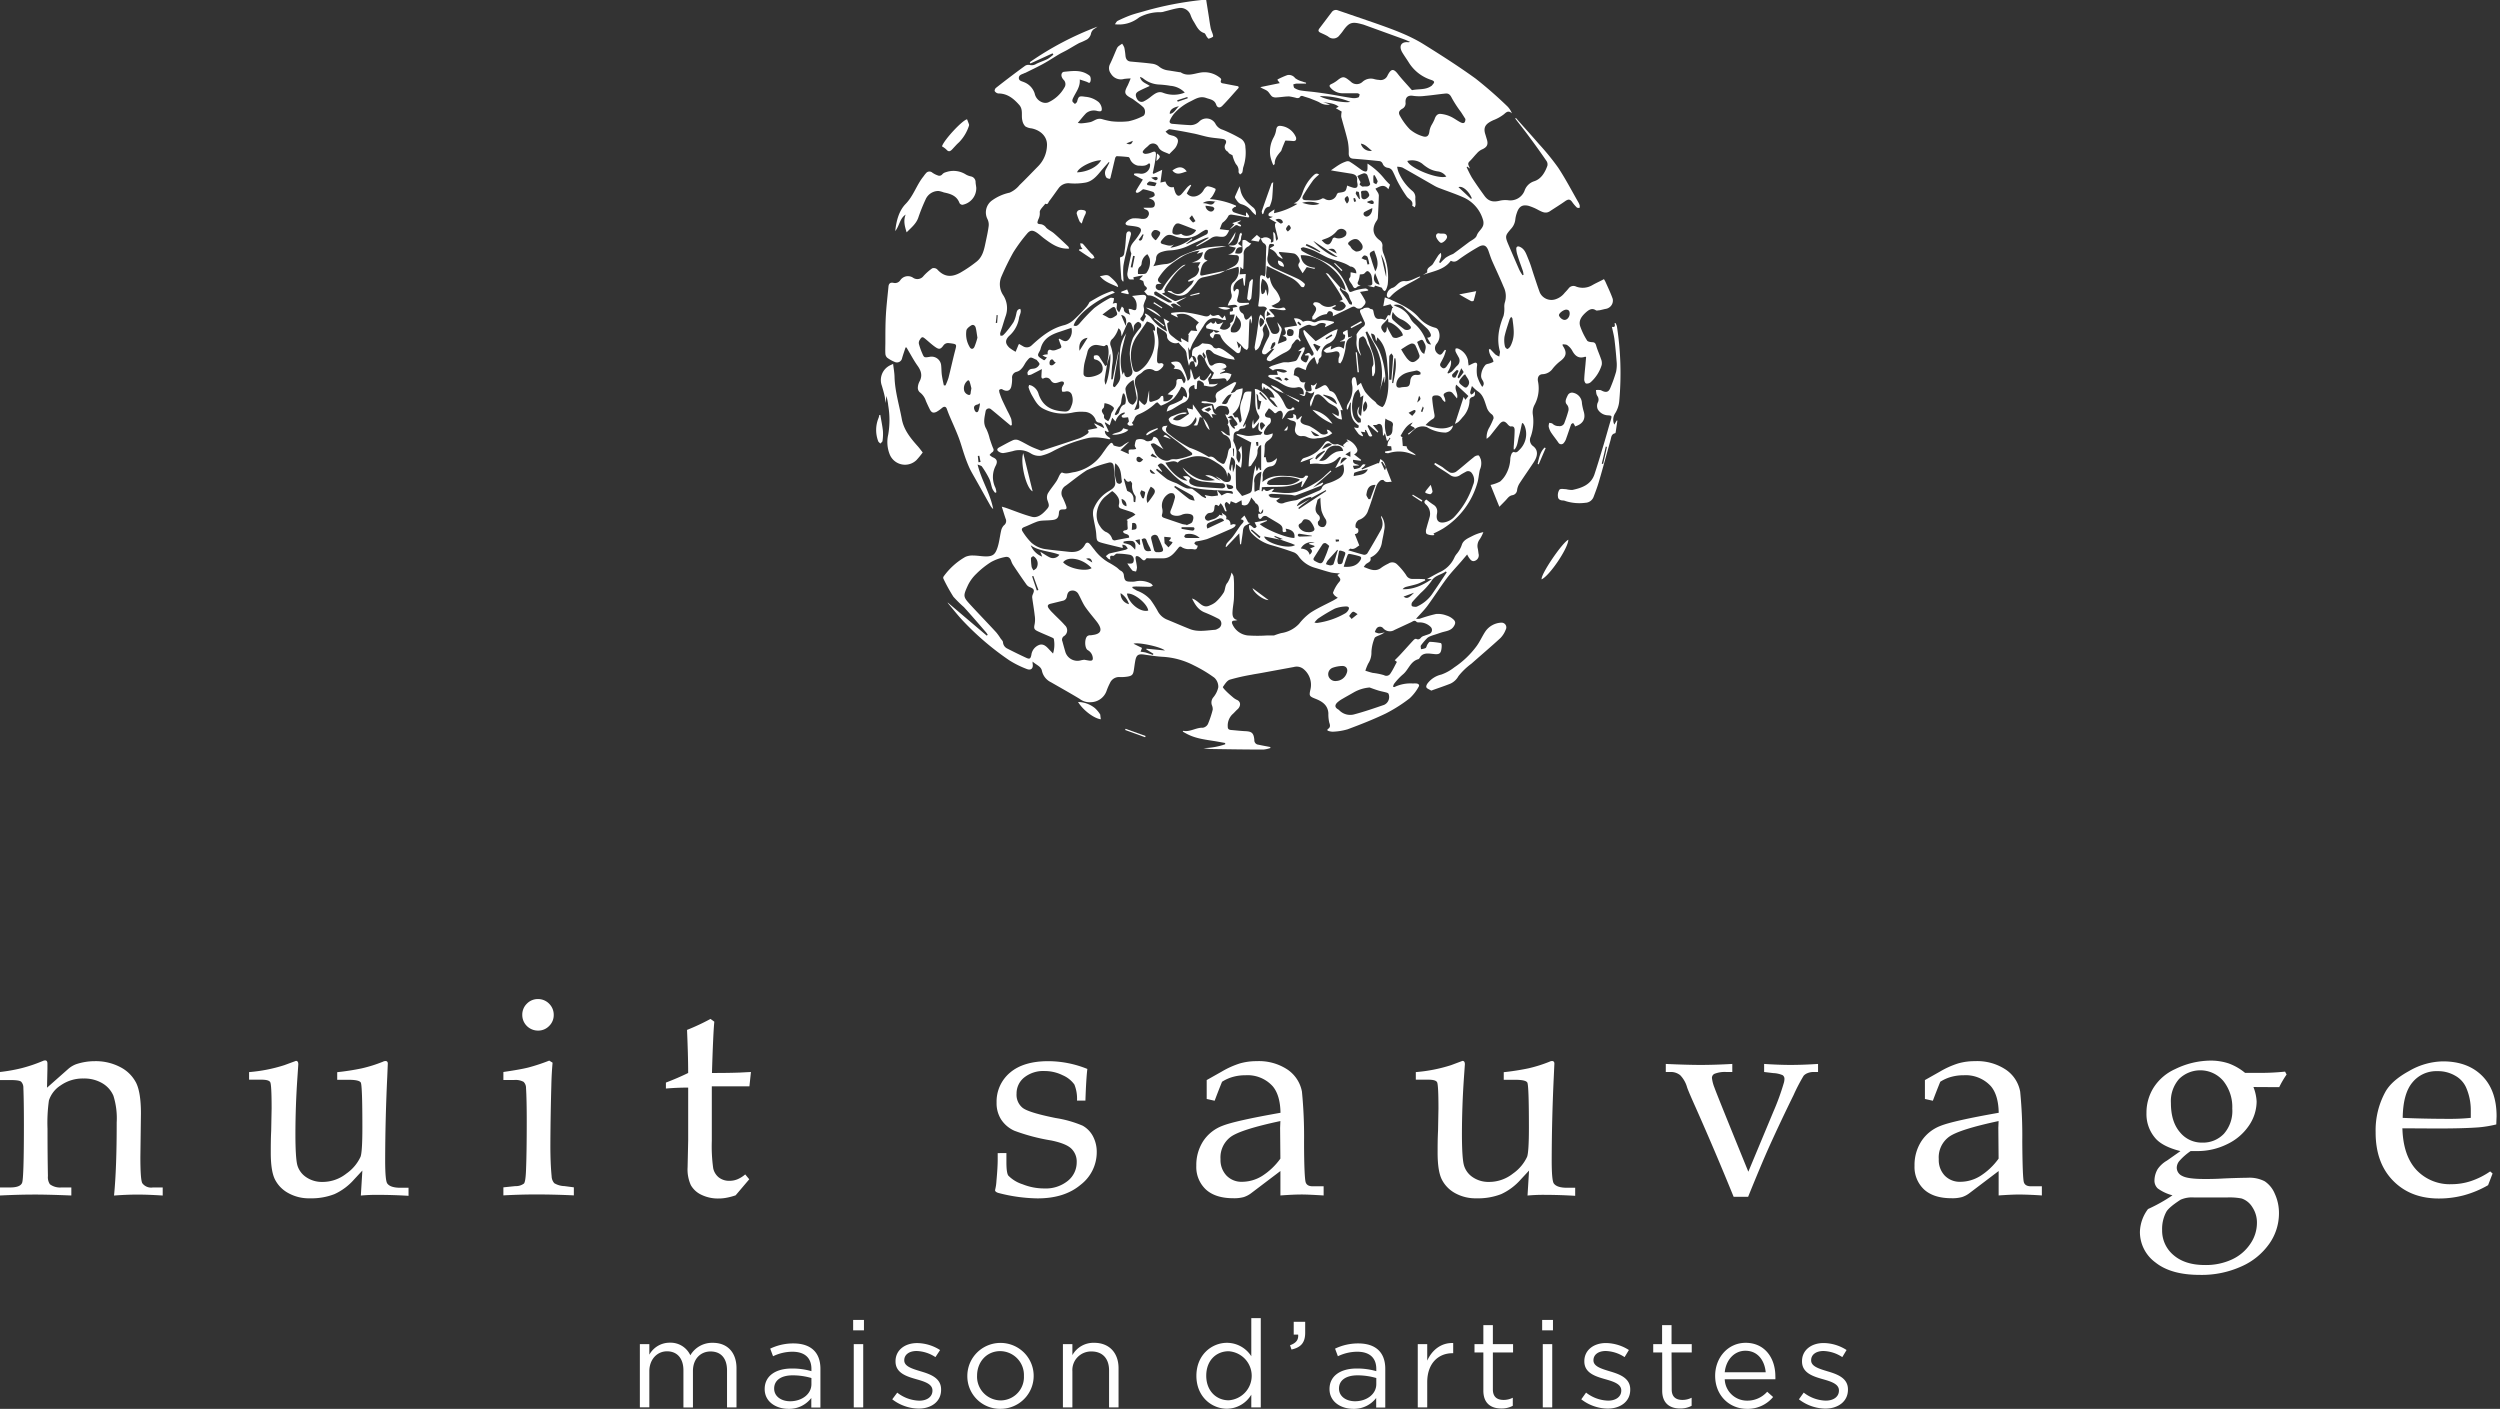
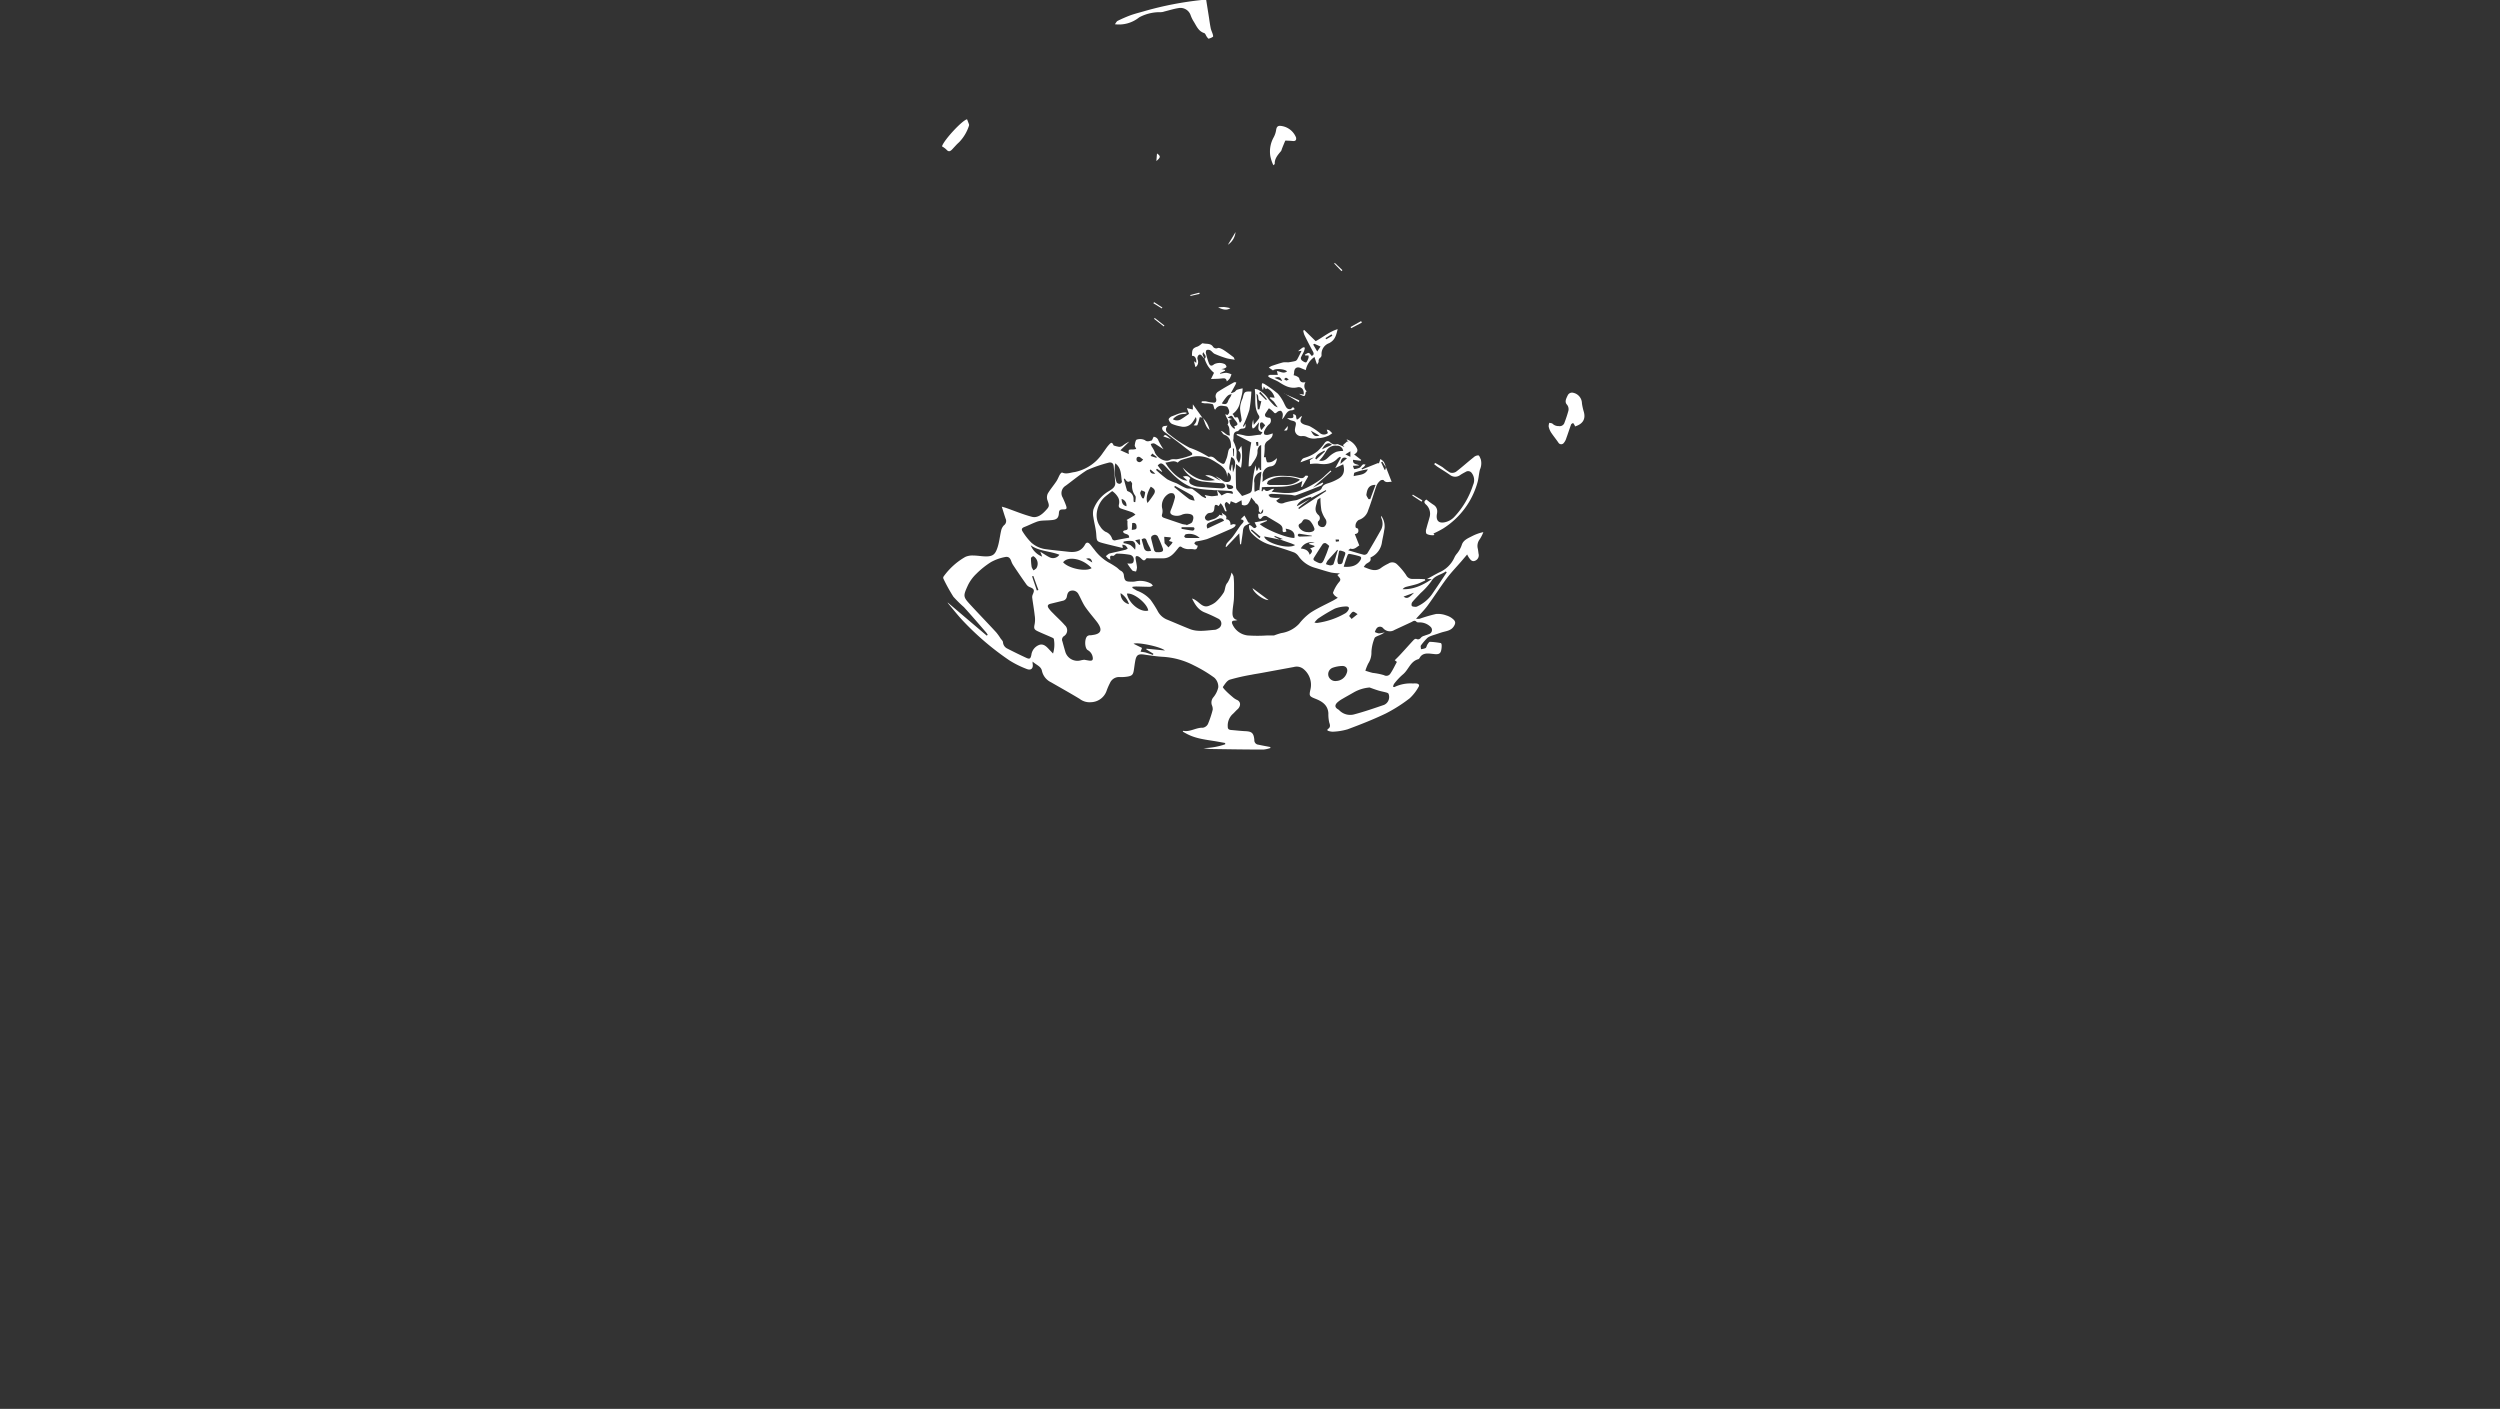
<svg xmlns="http://www.w3.org/2000/svg" width="181" height="102" fill="none">
  <rect width="100%" height="100%" fill="#333333" stroke="none" />
-   <path d="M51.611 97.22c1.062 0 1.712.708 1.712 1.84v2.835h-.686V99.22c0-.885-.445-1.374-1.194-1.374-.694 0-1.274.51-1.274 1.415v2.64h-.689v-2.692c0-.86-.453-1.374-1.186-1.374-.732 0-1.282.602-1.282 1.442v2.613h-.686v-4.574h.686v.763a1.678 1.678 0 0 1 1.49-.868 1.575 1.575 0 0 1 1.479.912 1.824 1.824 0 0 1 1.63-.903ZM55.969 98.192l-.205-.55a3.846 3.846 0 0 1 1.675-.378c1.255 0 1.96.637 1.96 1.84v2.8h-.66v-.692a2.007 2.007 0 0 1-1.66.788c-.853 0-1.716-.478-1.716-1.434s.802-1.486 1.968-1.486c.48-.004.956.06 1.416.192v-.16c0-.824-.509-1.247-1.382-1.247a3.257 3.257 0 0 0-1.396.327Zm.08 2.338c0 .585.533.921 1.158.921.846 0 1.54-.514 1.54-1.239v-.443a4.858 4.858 0 0 0-1.355-.195c-.862 0-1.343.374-1.343.956ZM61.768 96.316v-.753h.782v.753h-.782Zm.044 5.579v-4.58h.685v4.58h-.685ZM66.506 101.983a3.192 3.192 0 0 1-1.907-.673l.362-.483c.454.36 1.014.564 1.595.582.553 0 .953-.274.953-.725v-.017c0-.461-.552-.637-1.15-.807-.721-.204-1.523-.45-1.523-1.291v-.02c0-.786.658-1.31 1.568-1.31.59.01 1.164.186 1.658.505l-.337.511a2.614 2.614 0 0 0-1.363-.442c-.553 0-.893.275-.893.665v.016c0 .434.573.602 1.186.789.713.211 1.48.486 1.48 1.31v.017c.01.868-.711 1.373-1.629 1.373ZM72.424 102a2.359 2.359 0 0 1-2.389-2.382c0-.473.14-.936.404-1.33a2.4 2.4 0 0 1 1.079-.88 2.417 2.417 0 0 1 2.621.52 2.383 2.383 0 0 1 .514 2.606 2.389 2.389 0 0 1-.89 1.07 2.41 2.41 0 0 1-1.34.396Zm0-4.179c-.998 0-1.684.789-1.684 1.78a1.713 1.713 0 0 0 1.031 1.643c.211.093.439.142.67.146.23 0 .456-.047.668-.138a1.687 1.687 0 0 0 1.023-1.634 1.72 1.72 0 0 0-.474-1.256 1.739 1.739 0 0 0-1.234-.54ZM77.64 101.895h-.685v-4.58h.686v.797a1.745 1.745 0 0 1 1.578-.893c1.106 0 1.764.745 1.764 1.833v2.843h-.686V99.22c0-.85-.464-1.374-1.274-1.374a1.362 1.362 0 0 0-1.009.414 1.344 1.344 0 0 0-.373 1.02v2.615ZM90.594 101.896v-.923a2.072 2.072 0 0 1-1.763 1.019c-1.106 0-2.212-.868-2.212-2.382 0-1.514 1.106-2.39 2.212-2.39a2.094 2.094 0 0 1 1.763.972v-2.76h.686v6.464h-.686Zm-1.639-4.066c-.89 0-1.623.656-1.623 1.772 0 1.115.75 1.78 1.623 1.78a1.796 1.796 0 0 0 1.187-.561 1.775 1.775 0 0 0 0-2.43c-.31-.33-.734-.53-1.187-.561ZM93.986 96.626h-.321v-.928h.83v.797c0 .716-.313 1.06-.99 1.211l-.106-.31c.437-.16.622-.388.587-.77ZM96.863 98.192l-.204-.55a3.854 3.854 0 0 1 1.675-.378c1.257 0 1.96.637 1.96 1.84v2.8h-.658v-.692a2.02 2.02 0 0 1-1.659.788c-.854 0-1.72-.478-1.72-1.434s.802-1.486 1.969-1.486a5.03 5.03 0 0 1 1.418.192v-.16c0-.824-.509-1.247-1.382-1.247a3.269 3.269 0 0 0-1.399.327Zm.08 2.338c0 .585.537.921 1.159.921.848 0 1.542-.514 1.542-1.239v-.443a4.887 4.887 0 0 0-1.354-.195c-.866 0-1.347.374-1.347.956ZM103.331 101.896h-.685v-4.58h.685v1.195c.34-.761 1.006-1.308 1.88-1.275v.737h-.053c-1.006 0-1.827.717-1.827 2.099v1.824ZM108.084 100.593c0 .55.312.761.776.761.232.001.461-.053.666-.159v.585c-.255.133-.54.2-.829.195-.741 0-1.302-.365-1.302-1.294V97.92h-.641v-.604h.641v-1.374h.689v1.374h1.462v.604h-1.462v2.673ZM111.652 96.316v-.753h.783v.753h-.783Zm.045 5.579v-4.58h.685v4.58h-.685ZM116.39 101.983a3.184 3.184 0 0 1-1.905-.673l.346-.486a2.711 2.711 0 0 0 1.595.582c.553 0 .954-.274.954-.725v-.016c0-.462-.553-.638-1.15-.808-.722-.204-1.524-.45-1.524-1.291v-.02c0-.785.661-1.31 1.568-1.31a3.163 3.163 0 0 1 1.658.505l-.312.514a2.616 2.616 0 0 0-1.363-.442c-.553 0-.89.275-.89.665v.016c0 .434.57.602 1.183.789.713.211 1.479.486 1.479 1.31v.017c.006.868-.721 1.373-1.639 1.373ZM121.031 100.593c0 .55.313.761.777.761.232.001.46-.054.666-.159v.585a1.73 1.73 0 0 1-.829.195c-.741 0-1.302-.365-1.302-1.294V97.92h-.65v-.604h.642v-1.374h.685v1.374h1.462v.604h-1.462l.011 2.673ZM126.493 101.407a1.91 1.91 0 0 0 1.451-.646l.429.382a2.383 2.383 0 0 1-1.899.857c-1.263 0-2.297-.964-2.297-2.39 0-1.327.934-2.39 2.211-2.39 1.363 0 2.148 1.08 2.148 2.426.005.07.005.14 0 .211h-3.665c.014.418.192.813.495 1.102.303.29.707.45 1.127.448Zm1.344-2.053c-.072-.824-.553-1.56-1.471-1.56-.802 0-1.407.665-1.495 1.56h2.966ZM132.15 101.983a3.186 3.186 0 0 1-1.908-.673l.348-.486c.455.36 1.014.564 1.595.582.553 0 .954-.274.954-.725v-.016c0-.462-.553-.638-1.15-.808-.721-.204-1.523-.45-1.523-1.291v-.02c0-.785.658-1.31 1.567-1.31.59.01 1.165.185 1.659.505l-.31.514a2.61 2.61 0 0 0-1.362-.442c-.553 0-.893.275-.893.665v.016c0 .434.572.602 1.186.789.713.211 1.479.486 1.479 1.31v.017c0 .868-.725 1.373-1.642 1.373Z" fill="#fff" />
  <path fill-rule="evenodd" clip-rule="evenodd" d="m100.343 33.825.415 1.063c-.18-.03-.407.11-.586-.123-.025-.034-.188-.017-.235.03a1.004 1.004 0 0 0-.277.362c-.207.588-.373 1.193-.6 1.775a1.039 1.039 0 0 1-.69.714.515.515 0 0 0-.222.536c.033.05.116.063.172.094.09.274-.053.373-.233.392l.326.825c-.185.093-.345.324-.638.228-.028 0-.075.052-.166.118.415.12.771.236 1.134.327a.294.294 0 0 0 .251-.1c.343-.565.674-1.142.998-1.719a.957.957 0 0 0 .022-.824.354.354 0 0 1-.017-.179 1.284 1.284 0 0 1 .216 1.058c-.036.275-.111.563-.158.846a1.413 1.413 0 0 1-.74 1.069c-.036.02-.1.052-.097.066.086.291-.177.335-.326.461-.058.063-.11.131-.155.204.448.17.857.398 1.299.033.152-.105.313-.197.481-.275a.49.49 0 0 1 .628.05c.248.236.47.498.66.782a.493.493 0 0 0 .479.275c.293 0 .588 0 .884.022 0 .03.014.06.019.09-.199.089-.389.19-.594.259-.26.082-.531.135-.793.206a.462.462 0 0 0-.249.168c.777.027 1.435-.275 2.115-.734h-.354c.334-.184.602-.338.876-.478.501-.21.902-.603 1.12-1.099.041-.087.093-.168.154-.242.166-.194.293-.418.374-.66.11-.353.472-.485.776-.645a3.16 3.16 0 0 1 .783-.274c-.068.178-.154.35-.257.51a.794.794 0 0 0-.144.692c.025.12.036.24.052.358a.42.42 0 0 1-.229.503c-.241.113-.354-.063-.47-.22a1.774 1.774 0 0 1-.124-.225l-.445.522c-.343.398-.714.78-1.029 1.2-.483.649-.92 1.336-1.398 1.99-.235.318-.523.601-.83.942.087.01.176.01.263 0 .388-.138.784-.254 1.186-.346.254-.02.51.017.749.107.182.055.35.148.492.275.193.167.177.315.033.53-.182.274-.481.318-.766.393-.185.049-.362.12-.553.178-.118.041-.243.074-.359.124a.71.71 0 0 0-.238.14c-.163.164-.314.34-.45.527-.044.06 0 .179 0 .275.115-.01.228-.037.334-.082.069-.047.078-.173.13-.253.053-.08.127-.2.188-.198.263.012.524.043.782.09.031 0 .061.089.064.138.005.104-.002.208-.019.31-.047.295-.155.374-.454.355l-.362-.038c-.301-.028-.583 0-.752.296-.022.041-.058.094-.099.105-.594.159-.716.794-1.142 1.123-.227.2-.433.422-.616.662a.686.686 0 0 0-.078.215c.058 0 .089.027.103.019.415-.201.877-.29 1.338-.258a1.66 1.66 0 0 1 .262 0c.152.019.238.115.147.247a3.3 3.3 0 0 1-.642.824c-.54.42-1.12.788-1.73 1.1-.896.43-1.827.796-2.764 1.145a4.358 4.358 0 0 1-1.092.175 1.189 1.189 0 0 1-.365-.08v-.098c.218-.118.204-.275.127-.486a2.732 2.732 0 0 1-.064-.676c-.038-.577-.434-.846-.912-1.036-.478-.19-.492-.212-.381-.703a1.472 1.472 0 0 0-.478-1.434.78.78 0 0 0-.725-.173l-2.402.442c-.221.041-.445.071-.666.118-.53.09-1.054.209-1.57.357-.208.069-.362.33-.503.528-.022.035.143.214.24.31.15.151.313.291.476.429.087.079.186.144.293.195.329.137.276.486.052.684-.132.112-.243.255-.376.368a1.146 1.146 0 0 0-.331.91c0 .156.093.205.232.22.337.027.674.068 1.011.084.445.022.636.083.68.64a.32.32 0 0 0 .294.341c.276.06.577.113.865.17v.072c-.16.055-.325.092-.492.11-1.288 0-2.577-.022-3.87-.041a4.448 4.448 0 0 1-.481-.066 4.952 4.952 0 0 0 1.573-.275v-.094l-.639-.115c-.7-.118-1.41-.181-2.057-.503-.13-.063-.251-.134-.376-.206.02-.035.03-.06.034-.057.5.104.931-.245 1.423-.223a.513.513 0 0 0 .37-.275c.14-.335.255-.68.343-1.033a.702.702 0 0 0-.06-.324.588.588 0 0 1 .088-.55c.186-.215.315-.474.376-.752a.893.893 0 0 0-.29-.692 9.787 9.787 0 0 0-1.48-.888 5.58 5.58 0 0 0-2.197-.618c-.464-.022-.926-.096-1.382-.162-.456-.066-.589.025-.669.483-.039.215-.063.43-.097.643-.05.32-.132.412-.456.465a2.739 2.739 0 0 1-.58.033.716.716 0 0 0-.691.431 4.393 4.393 0 0 0-.24.55 1.232 1.232 0 0 1-1.13.84 1.169 1.169 0 0 1-.83-.244c-.683-.413-1.383-.803-2.068-1.198a1.2 1.2 0 0 1-.658-.824c-.064-.338-.42-.429-.675-.676a.93.93 0 0 0 0 .15c.064.339-.11.517-.431.386a7.057 7.057 0 0 1-1.25-.621 20.168 20.168 0 0 1-3.272-2.77c-.407-.417-.766-.884-1.145-1.33a.51.51 0 0 1-.058-.098l2.834 2.406.071-.06a1.456 1.456 0 0 0-.116-.173c-.53-.613-1.058-1.228-1.606-1.83a8.975 8.975 0 0 1-.763-.753 12.419 12.419 0 0 1-.727-1.316.167.167 0 0 1 .017-.148 4.965 4.965 0 0 1 1.573-1.42 1.27 1.27 0 0 1 .578-.1c.312 0 .624.067.937.064.52 0 .66-.2.801-.599.141-.398.18-.843.277-1.261a.781.781 0 0 1 .201-.39.384.384 0 0 0 .122-.486c-.094-.275-.169-.53-.276-.866.149.044.226.063.301.088.627.22 1.244.48 1.883.648.367.094.69-.137.953-.414.326-.344.32-.36.166-.797a.642.642 0 0 1 .03-.475c.18-.308.42-.583.617-.882.105-.154.166-.336.26-.498.036-.063.132-.156.157-.142.313.148.614 0 .912-.033a3.222 3.222 0 0 0 1.573-.825c.182-.178.344-.375.484-.588.141-.184.26-.384.412-.549.19-.217.243-.2.351.036.13.045.265.079.4.101.09 0 .176-.029.247-.082.15-.117.312-.216.484-.297l-.644.627.613.274c-.036-.335-.036-.332.293-.33.083-.006.164-.02.243-.043-.044-.105-.118-.193-.107-.275.02-.143.063-.376.144-.398a.77.77 0 0 1 .585.038c.183.151.324.06.468.033.066 0 .102-.162.171-.275a.386.386 0 0 1 .346.275c.106.22.23.43.37.63l-.553-.358a.414.414 0 0 0-.177-.074.764.764 0 0 0-.196.05c.02.063.045.125.072.186.08.11.148.229.202.355.105.398.73.824 1.105.618.208-.107.351-.039.523-.058.34-.06.674-.152.998-.275.138-.044.132-.148.022-.236-.238-.181-.476-.357-.71-.55-.407-.304-.808-.61-1.214-.912-.127-.096-.227-.222-.141-.362.047-.074.21-.077.36-.094-.26.338-.034.511.176.662.438.357.912.67 1.413.932.467.162.915.376 1.335.637.02 0 .047.039.063.033.327-.107.462.176.672.313.473.308.434.242.617-.214.071-.184.085-.39.14-.582a.38.38 0 0 1 .178-.201.56.56 0 0 0 0-.069c0-.381-.08-.708-.495-.86-.089-.032-.141-.159-.246-.274.276.06.392.357.666.332-.072-.275.025-.55-.18-.783.202-.305-.144-.494-.146-.766l.127.074c.249-.179.116-.399.022-.572-.039-.074-.227-.077-.351-.099a.489.489 0 0 0-.534.275c-.044-.03-.063-.035-.066-.05-.047-.12-.06-.318-.141-.35a2.073 2.073 0 0 0-.553-.056 2.25 2.25 0 0 1-.237-.041c0-.036.016-.102.027-.102.1-.01.2-.01.299 0 .188.052.382.084.577.096.158 0 .197-.175.144-.318a.389.389 0 0 1 .16-.484c.37-.239.758-.453 1.142-.67.042-.025.108 0 .166 0-.012.05-.028.098-.047.146-.105.195-.213.39-.357.648.095-.025.188-.058.277-.099.066-.041.11-.13.18-.157.133-.043.268-.078.406-.104a2.647 2.647 0 0 1-.028.335c-.047.228-.105.453-.16.679a1.304 1.304 0 0 1-.553.849c.147.06.089.346.343.214a.388.388 0 0 1 .097.135c.03.085.058.172.08.26h.063c.033-.06.094-.126.089-.18-.03-.276-.1-.55-.116-.825.005-.167.034-.332.085-.492.028-.107.089-.209.116-.316.1-.415.139-.447.617-.425a9.983 9.983 0 0 1-.144 1.326 8.648 8.648 0 0 1-.47 1.184l.07.036c.038-.077.08-.15.115-.225.03.313 0 .354-.306.368a.368.368 0 0 0-.141.074c-.04.028-.064.094-.103.1-.406.054-.276.398-.329.631-.022.099.075.22.11.332.056.146.098.297.125.451.017.184-.022.371 0 .55a1.2 1.2 0 0 0 .18.34c.18-.453.147-.747-.05-.906l.219-.327a4.956 4.956 0 0 1-.025 1.588l-.357-.275a1.78 1.78 0 0 0-.022.247c0 .473 0 .945.02 1.418a.327.327 0 0 0 .05.178c.126.168.276.325.383.47.15-.055.357-.12.553-.211a.293.293 0 0 0 .152-.195c.042-.292.05-.591.089-.885.042-.312.104-.621.185-.926.022.13.041.256.06.385h.056l.133-.261c.025.077.044.145.066.211h.091v-1.813c-.033.022-.121.055-.157.118a.59.59 0 0 0-.11.313c.03.429-.26.71-.451 1.039a.196.196 0 0 1-.072.06.681.681 0 0 1-.12.028c.018-.583.082-1.164.192-1.737l-1.067-.55.03-.065c.173.022.345.054.514.096.4.118.79-.033 1.186-.041.044 0 .088-.102.15-.181-.454-.102-.255-.41-.258-.723-.13.16-.213.275-.307.374a.508.508 0 0 1-.135.082.462.462 0 0 1-.06-.165c.014-.168.044-.334.088-.497 0 .115.024.23.041.396.152-.184.276-.319.379-.467a.21.21 0 0 0 0-.198c-.326-.473-.26-1.011-.277-1.536 0-.12-.016-.239-.027-.404.08.011.16.03.237.055.311.163.574.405.76.7.13.163.269.316.418.46a.93.93 0 0 0 .246.12l-.276-.404-.31-.274.039-.05.32.033a1.02 1.02 0 0 0-.533-.678c-.025 0-.061.035-.1.06l-.154-.195c-.02.102-.03.165-.045.228h-.038a1.452 1.452 0 0 1-.056-.242.988.988 0 0 1 .017-.22.388.388 0 0 1 .152.039c.35.213.683.452.995.717.198.229.36.485.481.761.097.181.16.382.42.355.055 0 .102-.077.197-.149.019.022.074.083.127.146-.072.03-.144.09-.216.088-.293 0-.392.217-.52.409a.825.825 0 0 1-.193.247c.036-.11.056-.226.06-.343a.359.359 0 0 0-.132-.275.343.343 0 0 0-.276.088c-.108.094-.158.132-.26 0a1.82 1.82 0 0 0-.34-.275c-.089.135-.174.256-.25.38a.176.176 0 0 0 .025.234c.021.02.047.033.075.04.077.023.156.037.235.041a.347.347 0 0 1-.088.481 1.467 1.467 0 0 0-.304.423.317.317 0 0 0-.033.275c.038.055.174.063.262.052.12-.025.236-.062.349-.11.025.275-.186.42-.365.55a.486.486 0 0 0-.21.448c-.001.247-.02.494-.056.739l.116-.028a.932.932 0 0 0 .023.093c.033.102.05.275.11.294a.625.625 0 0 0 .373-.063c.12-.067.23-.148.33-.241-.059.327-.139.549-.44.599a.655.655 0 0 0-.588.49.645.645 0 0 0-.01.27c0 .125-.007.25-.022.374.614-.527 1.302-.461 1.985-.428.209.018.415.056.617.112.19.047.362.085.489-.123.02-.03.11-.017.171-.022l.05.06-.45.764-.061-.025c.025-.11.047-.22.09-.418-.942.586-1.934.369-2.935.46 0 .087 0 .175-.022.274l.055.02.122-.174c.24.374.478-.074.74 0l-.187.203c.641.07 1.233.17 1.847 0a6.648 6.648 0 0 0 1.658-.86c.142-.104.275-.22.398-.346l.368-.332.055.06-1.332 1.179.696-.37.053.065c-.053.055-.097.137-.163.162-.606.242-1.211.484-1.825.703-.105.039-.249-.032-.376-.038-.459-.028-.917-.055-1.382-.072a.68.68 0 0 0-.227.08c.056.06.103.16.166.17.23.047.465.057.697.03l-.299.215a.465.465 0 0 0 .611.143c.237-.069.478-.122.722-.16a.874.874 0 0 0 .188-.038c.52-.217 1.04-.434 1.553-.662a.384.384 0 0 0 .216-.179c.083-.239.276-.304.484-.37a3.36 3.36 0 0 0 .746-.333c.365-.22.464-.55.329-1.033l-.575.275.41-.761-.067-.058a.932.932 0 0 0-.158.104c-.395.43-.884.476-1.426.393a2.783 2.783 0 0 0-.583.028c0-.05 0-.151-.02-.275l.277-.187v-.016l-.954.354c.163-.327.177-.274.453-.376.285-.097.551-.243.785-.431.196-.18.37-.38.52-.6.119-.145.243-.175.393-.046a.476.476 0 0 0 .48.14c.07-.022.17.041.25.072.08.03.204.087.303.131l-.105-.137.31-.275.108.083c-.044-.06-.086-.124-.158-.226a1.244 1.244 0 0 1 .747.649c.1.19 0 .34-.2.442l.512.398-.036.064-.553-.07c-.03.37.293.276.437.41l-.442.022c.02.083.048.163.085.24.138-.01.272-.044.398-.1.094-.05.147-.17.235-.233.045-.033.127 0 .191 0a.745.745 0 0 1-.097.145c-.058.055-.127.097-.19.146 0 .022.022.044.035.066l1.178-.47a.428.428 0 0 0 .022.052.444.444 0 0 0 .036-.06c.033-.09.061-.181.091-.275.097.058.184.132.257.217.062.12.107.246.136.377-.086-.135-.169-.275-.252-.407l-.088.05c.086.18.169.365.251.549l.059-.017.041-.178ZM94.9 36.069c.02-.027.036-.057.06-.098-.486.063-.991.373-1.069.68.091-.046.16-.076.224-.115l.71-.4c-.143.104-.276.208-.425.315-.15.108-.277.22-.407.33l.059.072 1.97-1.303a.75.75 0 0 1-.035-.066l-1.087.585Zm-2.236 2.995-1.134-.225c.061.47 1.772.961 2.234.62-.13-.054-.23-.101-.334-.137-.258-.09-.517-.175-.775-.274l.236-.017-.6-.233c0 .022-.02.044-.028.068l.4.198Zm-4.556-3.572c-.119 0-.237 0-.356-.019a7.292 7.292 0 0 1-1.48-.197 3.785 3.785 0 0 1-1.105-.704c-.315-.255-.572-.585-.862-.873-.2-.195-.307-.193-.487 0l.326.434-.036.027-.345-.225-.067.088c.258.24.53.467.813.678.206.108.42.2.641.275.25.118.479.275.733.368.141.058.337 0 .462.069.226.157.444.327.652.508.093.057.191.105.293.146l.033-.055a4.638 4.638 0 0 0-.108-.181c.169.046.34.078.514.096.155-.007.308-.027.46-.058-.025-.127-.053-.25-.08-.377l.34.385c.119-.08.25-.143.386-.187.138.003.274.027.404.072.055-.132-.017-.203-.152-.212-.332-.024-.658-.038-.984-.055l.005-.002Zm3 1.704c.276.027.373-.058.337-.338l-.183.294c-.05-.069-.132-.127-.127-.176.03-.233 0-.434-.23-.55-.021 0-.021-.06-.04-.082-.084-.101-.17-.2-.277-.33a1.53 1.53 0 0 1-.24.481.386.386 0 0 1-.44.047c0-.14-.017-.23-.022-.324l-.404.222-.373-.154-.07.24-.226-.187c-.169.08-.152.203-.11.335.041.132.074.228.11.343-.083 0-.113 0-.121-.022-.056-.115-.097-.239-.16-.349a1.35 1.35 0 0 0-.161-.214l-.141.206c-.216-.143-.29-.12-.31.143-.02.264-.105.333-.329.354a.322.322 0 0 0-.196.077c-.072.074-.174.193-.157.275a.235.235 0 0 0 .124.184.24.24 0 0 0 .224 0c.135-.052.276-.077.409-.14.1-.062.192-.135.276-.217l-.03-.05.276.061-.094-.302c.022.244.49.217.34.569.246.019.327.178.33.423a.941.941 0 0 1 .22-.07c.056.008.11.023.16.048a.52.52 0 0 1-.093.15 1.043 1.043 0 0 1-.246.144c-.58.252-1.156.516-1.747.744a5.93 5.93 0 0 1-.78.17c-.055 0-.097.083-.146.127.041.052.088.101.138.145a.37.37 0 0 0 .116.03c-.033.21-.102.325-.337.256a2.705 2.705 0 0 0-.335 0 .983.983 0 0 1-.44-.115c-.143-.11-.193-.094-.3.038-.277.344-.553.728-1.067.74h-1.007c-.085 0-.22-.023-.246.019-.149.236-.257.093-.376-.017a.864.864 0 0 0-.174-.13.245.245 0 0 0-.177-.024c-.036.02-.05.11-.041.165.03.214.083.426.102.64-.007.105-.03.207-.07.305-.096-.027-.22-.027-.275-.088a4.694 4.694 0 0 1-.354-.497c.249.014.436.052.461-.198a.357.357 0 0 0-.17-.39.365.365 0 0 0-.145-.047 5.531 5.531 0 0 0-.904-.077c-.094 0-.199.179-.276.162-.257-.057-.219.094-.19.275a.796.796 0 0 1-.153-.071c-.064-.058-.119-.124-.177-.184.067-.055.127-.11.196-.16a.297.297 0 0 1 .114-.044c.373-.088.749-.17 1.122-.26a.552.552 0 0 0 .152-.094 1.066 1.066 0 0 0-.166-.212.741.741 0 0 0-.23-.06l.04.242c-.487-.118-.949-.226-1.407-.346-.5-.132-.482-.157-.517-.663-.028-.4-.147-.796-.205-1.2a1.365 1.365 0 0 1 0-.58 2.56 2.56 0 0 1 1.144-1.346c.205-.132.454-.275.437-.58-.025-.4-.075-.8-.11-1.198-.02-.211-.139-.307-.34-.274a9.9 9.9 0 0 0-1.6.55c-.534.337-1.021.744-1.53 1.12a.629.629 0 0 0-.307.642.624.624 0 0 0 .089.234c.083.182.163.366.23.55.085.239.05.3-.197.297-.246-.003-.304.063-.315.274-.02.322-.14.451-.453.49-.313.038-.553.027-.83.054a1.39 1.39 0 0 0-.39.102c-.276.104-.525.236-.793.338-.21.077-.276.168-.154.352.175.283.382.547.616.785a1.94 1.94 0 0 0 1.09.487c.524.074 1.055.118 1.583.181s.962-.025 1.233-.536c.083-.16.218-.154.334-.027.116.126.21.274.318.393.273.377.621.695 1.023.934.202.108.398.227.586.357.113.074.2.192.318.255a.4.4 0 0 1 .224.341c.05.393.127.45.53.45.105.007.21 0 .313-.021a1.623 1.623 0 0 1 1.106.154c.063.027.102.101.152.153a.605.605 0 0 1-.208.085c-.331 0-.66-.016-.992-.022a2.243 2.243 0 0 0-.276.022c0 .025 0 .05-.02.075.116.071.233.148.354.211.373.135.706.36.97.654.184.253.352.516.504.789.138.282.373.507.663.634.553.225 1.125.478 1.692.7.566.223 1.21.094 1.819.05a.503.503 0 0 0 .199-.082.398.398 0 0 0 .251-.365.394.394 0 0 0-.246-.369c-.32-.167-.65-.316-.984-.45-.462-.193-.686-.583-.893-.998.1.028.194.073.277.135.315.2.552.604 1.028.357.141-.054.273-.129.392-.222a3.21 3.21 0 0 0 .609-.726c.11-.217.069-.489.276-.709.131-.22.225-.462.276-.714.063.084.113.176.147.275.024.197.036.395.036.593v.55c0 .181 0 .379-.014.569-.025.274-.077.549-.094.824-.017.274 0 .55.354.626a.727.727 0 0 1-.207.041c-.21 0-.222.124-.15.275a1.375 1.375 0 0 0 1.106.8c.467.031.935.031 1.401 0h.5c.17-.066.343-.123.518-.17.498-.073.956-.311 1.299-.677.236-.306.516-.577.83-.805.516-.335 1.086-.587 1.633-.876.102-.055.199-.118.337-.2a1.467 1.467 0 0 1-.232-.168c-.052-.063-.133-.168-.11-.214.094-.258.23-.5.4-.715.147-.156.166-.25.036-.395-.041-.047-.077-.096-.127-.157l.19-.118a4.246 4.246 0 0 1-.638-.06c-.403-.102-.801-.234-1.202-.352a2.147 2.147 0 0 1-1.156-.824A.787.787 0 0 0 93.7 40a23.164 23.164 0 0 0-1.722-.55 3.066 3.066 0 0 1-1.338-.824.727.727 0 0 1-.21-.601c.213-.06.335.42.553.093l-.15-.3.877-.159a.465.465 0 0 1 .02.058l-.529.225c.47.418 2.03 1.033 2.513 1.003.064-.377-.155-.607-.636-.668.022.069.042.138.058.2-.207.086-.292.064-.276-.12.017-.288-.177-.385-.362-.505l-.724-.43a.276.276 0 0 0-.337-.022.275.275 0 0 0-.084.086c-.03.044-.107.099-.14.085a.211.211 0 0 1-.108-.14.913.913 0 0 1-.003-.233l.005-.003ZM76.24 47.317a2.21 2.21 0 0 0 .058-1.055c0-.041-.088-.085-.144-.11-.342-.154-.69-.291-1.03-.453-.277-.132-.277-.228-.213-.528a1.908 1.908 0 0 0 0-.626c-.047-.429-.125-.854-.18-1.28a.484.484 0 0 1 .044-.231c.138-.313.1-.401-.215-.525a.552.552 0 0 1-.236-.178c-.32-.448-.63-.904-.942-1.374a1.297 1.297 0 0 1-.155-.294c-.091-.275-.21-.393-.492-.327a3.402 3.402 0 0 0-.984.357 6.06 6.06 0 0 0-1.064.85 2.906 2.906 0 0 0-.614.84c-.365.805-.351.824.252 1.478.602.654 1.205 1.272 1.802 1.923.113.138.218.283.312.434.061.09.166.176.177.275a.547.547 0 0 0 .304.459c.456.233.915.461 1.382.675.252.116.31.058.368-.208a.89.89 0 0 1 .589-.734c.307-.093.522.143.716.355l.265.277Zm2.253.448c.13.022.246.047.368.063.226.03.293-.047.246-.275a.707.707 0 0 0-.357-.486c-.235-.143-.24-.86-.014-1.02.047-.03.1-.049.155-.054.072 0 .147 0 .219-.02.582-.07.714-.346.395-.824a1.565 1.565 0 0 0-.097-.137c-.276-.354-.572-.692-.83-1.063-.19-.275-.32-.61-.486-.91a.48.48 0 0 0-.539-.274c-.224.04-.276.23-.31.412a.364.364 0 0 1-.309.321l-.868.212c-.205.05-.26.15-.146.324.093.13.2.251.317.36.277.291.592.566.86.876a.49.49 0 0 1-.077.791.31.31 0 0 0-.1.382c.066.248.136.495.207.74a.906.906 0 0 0 .435.545.919.919 0 0 0 .696.08 1.82 1.82 0 0 1 .23-.04l.005-.003Zm22.493.03c.152-.151.296-.291.431-.44.313-.337.619-.686.935-1.024.041-.047.143-.096.182-.077.174.09.276 0 .37-.116a.513.513 0 0 1 .208-.107c.132-.052.276-.088.406-.148a.311.311 0 0 0 .066-.49 1.128 1.128 0 0 0-.829-.331c-.063 0-.152 0-.185-.028-.155-.176-.276-.041-.415.02l-1.183.549a.639.639 0 0 1-.829-.118.297.297 0 0 0-.235-.112.303.303 0 0 0-.235.112.961.961 0 0 0-.133.274.964.964 0 0 0 .296.1c.143-.015.285-.042.423-.08-.152.105-.318.19-.492.252-.091.044-.224.094-.249.17-.13.316-.207.652-.226.992.012.302-.07.6-.235.852a3.66 3.66 0 0 0-.205.517c.177.052.354.115.536.156.277.03.55.084.816.165a.334.334 0 0 0 .265.033.346.346 0 0 0 .207-.168c.175-.255.307-.55.459-.824a2.523 2.523 0 0 0-.154-.12l.005-.009ZM88.844 34.578c.019-.616-.432-.877-.866-1.149a3.278 3.278 0 0 0-.251-.143 2.034 2.034 0 0 0-1.615-.159c-.207.063-.42.115-.624.19a.966.966 0 0 0-.224.178c-.277-.203-.57-.03-.888 0 .252.49 1.026 1.333 1.595 1.3l-.329-.291c.233-.06.407-.055.537.134a.274.274 0 0 0 .113.453c.134.074.28.123.431.143.584.055 1.167.094 1.75.124.078 0 .227-.072.227-.113a.222.222 0 0 0-.14-.244.227.227 0 0 0-.1-.014c-.473-.03-.949-.071-1.419-.13a1.973 1.973 0 0 1-1.42-1.013c.66.668 1.382 1.1 2.344.915l-.708-.34c.511-.094.771.274 1.133.379l-.387-.311c.192.085.372.194.537.324.168.121.442.116.522 0a.448.448 0 0 0-.158-.612c-.027.142-.047.26-.066.381l.006-.002Zm-7.207 3.129-.075-.058.42-.244c.078-.047.15-.096.225-.146a.997.997 0 0 0-.219-.162c-.257-.096-.52-.173-.777-.261-.146-.05-.248-.104-.201-.31a.74.74 0 0 0-.045-.49 1.438 1.438 0 0 0-.423-.47c-.036-.024-.226.155-.342.242-.064.047-.125.1-.188.152-.54.456-.877 1.467-.349 2.17.09.15.217.277.368.368a.764.764 0 0 1 .473.47.193.193 0 0 0 .096.132.197.197 0 0 0 .163.014c.33-.07.658-.127.985-.19.03-.335-.39-.198-.437-.437.058-.16.373-.02.332-.297-.016-.16-.02-.32-.011-.48l.005-.003Zm17.534 12.066c-.404.032-.797.15-1.15.35-.276.161-.553.31-.83.474a1.949 1.949 0 0 0-.383.275c-.189.198-.158.355.069.486a.403.403 0 0 1 .077.058 1.107 1.107 0 0 0 1.136.291c.713-.19 1.415-.434 2.115-.673a.622.622 0 0 0 .323-.807c-.019-.044-.105-.075-.163-.091-.191-.052-.387-.085-.575-.143-.188-.058-.42-.14-.625-.217l.006-.003ZM85.883 37.984c.01.014.02.029.028.044.143-.082.364-.129.414-.247.174-.415.047-.577-.4-.588a.982.982 0 0 0-.33.06.878.878 0 0 1-.696.039c-.174-.085-.207-.176-.13-.363.123-.293.223-.595.298-.904a.334.334 0 0 0-.116-.296.413.413 0 0 0-.345.025.989.989 0 0 0-.467 1.04.793.793 0 0 1 0 .427c-.05.159 0 .22.14.274.44.149.88.303 1.322.448.091.021.183.036.276.044l.006-.003Zm18.863 3.456a.992.992 0 0 1-.069-.07c-.337.255-.801.274-1.05.713a5.247 5.247 0 0 1-.774.855c-.202.217-.415.426-.603.654a.305.305 0 0 0-.053.132.311.311 0 0 0 .015.142c.044.06.182.06.276.07a.32.32 0 0 0 .16-.05c.446-.211.825-.541 1.092-.954.338-.489.666-.989 1.001-1.489l.005-.002Zm-9.575 3.633c.056.014.114.024.171.03a5.569 5.569 0 0 0 2.057-.7.625.625 0 0 0 .213-.22c.105-.163.05-.275-.141-.275a2.396 2.396 0 0 0-.83.156c-.42.217-.826.46-1.216.725-.097.085-.184.181-.26.286l.006-.003Zm1.553 4.23a.833.833 0 0 0 .78-.577c.11-.274-.025-.519-.334-.51a2.244 2.244 0 0 0-.658.12.5.5 0 0 0-.33.616.52.52 0 0 0 .537.354l.006-.003Zm-2.595-14.56a1.067 1.067 0 0 0-.155-.08 3.394 3.394 0 0 0-1.529-.107c-.218.05-.427.136-.616.255-.058.03-.07.146-.105.223a.694.694 0 0 0 .21.082h1.106c.395.007.78-.129 1.083-.382l.006.008ZM79.04 41.14c-.622-.69-1.708-.912-2.07-.431.379.442 1.63.711 2.065.423l.005.008Zm17.203-1.604a1.237 1.237 0 0 0-.26-.21.23.23 0 0 0-.213.056c-.221.324-.426.66-.636.989-.069.112-.044.187.075.252.448.248.517.226.707-.244.053-.126.108-.253.155-.38.047-.126.094-.274.166-.472l.005.009ZM81.593 42.99c.13.706.99 1.374 1.54 1.214-.072-.522-1.084-1.327-1.554-1.222l.014.008Zm14.02-6.959c-.083.066-.224.12-.237.2-.061.347-.294.707.066 1.045a.293.293 0 0 1 0 .467c-.044.04-.03.184 0 .255a.353.353 0 0 0 .431.138.417.417 0 0 0 .097-.55 2.106 2.106 0 0 1-.301-.637 6.491 6.491 0 0 1-.07-.926l.014.008Zm1.686 5.003c.537.033.926-.055 1.19-.473.08-.134.09-.241-.056-.288a6.378 6.378 0 0 0-.747-.173.135.135 0 0 0-.11.066c-.108.269-.194.547-.29.86l.013.008Zm-2.57-2.503c.29 0 .48-.104.43-.275a1.502 1.502 0 0 0-.32-.55.536.536 0 0 0-.4-.104c-.08 0-.144.157-.216.237a.262.262 0 0 1-.078.058c-.174.085-.14.206-.058.337a.751.751 0 0 0 .628.289l.014.008Zm-10.894 1.45c.32 0 .417-.074.354-.274a9.126 9.126 0 0 0-.37-.88.26.26 0 0 0-.236-.106c-.133.033-.276.093-.235.294.064.247.124.494.19.741.029.165.128.248.283.217l.014.009Zm-.354 7.438c0-.03.014-.058.022-.088l-.52-.322a.323.323 0 0 0 .022-.044l1.333.13c-.29-.275-1.996-.624-2.267-.487l.61.302c-.038.102-.074.201-.104.275.12.012.24.03.36.055.19.06.37.121.544.179ZM95.5 33.347c.373.085.553-.124.74-.302.15-.139.322-.251.51-.333.16-.044.327-.066.494-.066a.425.425 0 0 0-.459-.376.75.75 0 0 0-.743.349c-.09.159-.188.312-.296.459a3.248 3.248 0 0 1-.238.269H95.5ZM75.304 39.94c.276.16.467.303.688.41a.556.556 0 0 0 .708-.187c-.7-.275-1.468-.242-2.079-.687a1.485 1.485 0 0 0 .83.824 3.154 3.154 0 0 0-.139-.36h-.008Zm5.44-6.39c-.084.46-.05.932.1 1.374a.276.276 0 0 0 .224.104c.058 0 .168-.112.16-.154-.086-.442-.003-.958-.475-1.324h-.009Zm10.36 1.923.073.033c.047-.445.1-.89.149-1.343a.663.663 0 0 0-.517.533.653.653 0 0 0 .008.26v.432c.002.075.01.15.022.223l.266-.138Zm-9.674-.824-.064.028c.072.274.141.549.227.824 0 .044.091.08.15.101a.579.579 0 0 1 .325.55.73.73 0 0 0 .022.2h.108c0-.153.061-.351 0-.453a1.195 1.195 0 0 1-.23-.87c0-.067-.12-.212-.13-.207-.206.138-.292-.005-.394-.156l-.014-.017Zm3.643.52-.06.096c.364.296.72.601 1.105.881.12.055.248.088.379.097-.058-.124-.083-.303-.18-.363-.393-.24-.816-.462-1.23-.695l-.014-.017Zm10.106 4.12a.857.857 0 0 0-1 .423c.295.03.552.116.638.454.185-.173.249-.316.03-.454l.327-.134c0-.022-.014-.044-.022-.066l-.362-.118a.654.654 0 0 0 0-.074l.39-.03Zm1.778.575c-.044.241-.1.48-.127.722 0 .083.033.236.077.247.124.028.276.025.31-.167.027-.108.061-.215.102-.319.135-.368.138-.368-.252-.483a.62.62 0 0 0-.096.013l-.014-.014Zm-13.88-3.446a6 6 0 0 0 .478-.659c.125-.233.042-.37-.24-.522-.205.34-.404.88-.224 1.195l-.014-.014Zm13.783 3.418-.039-.03c-.235.275-.475.52-.705.788-.05.077-.088.16-.116.248.099.045.203.076.31.093.08 0 .215-.041.238-.099.118-.33.201-.667.312-1ZM88.62 37.7a.275.275 0 0 0-.279-.173.278.278 0 0 0-.111.032c-.224.086-.442.185-.664.275-.22.09-.232.22-.152.434l1.206-.568Zm10.971-2.597c-.53 0-.608.358-.663.696-.017.101.096.225.149.337h.13c.124-.343.251-.675.384-1.033Zm-24.76 6.193c.068-.043.133-.09.194-.143a.626.626 0 0 0-.2-.88c-.043-.016-.184.086-.184.138 0 .216.017.43.052.643.034.087.08.168.138.242Zm8.512-1.418c-.034-.08-.058-.16-.092-.236a3.675 3.675 0 0 1-.224-.472c-.066-.218-.174-.237-.373-.121.05.184.1.368.147.549.077.286.202.357.542.28Zm1.415-.879v-.093l-.465-.041c0 .142.014.274.02.425 0 .024.01.048.025.066.083.09.171.176.257.275.075-.082.155-.162.227-.25a.95.95 0 0 0 .074-.135l-.26-.082a.584.584 0 0 1 .122-.151v-.014Zm4.594-8.132c.277-.088.304-.137.133-.37-.053-.072-.116-.136-.163-.21-.15-.233-.16-.236-.445-.046l.323.096-.193.066a.738.738 0 0 0 .353.637s.025 0 .047-.027c.023-.028-.035-.096-.055-.146Zm8.652 3.605c.423-.105.846-.07 1.029-.498a5.633 5.633 0 0 0-.96.242c-.05.016-.05.168-.069.255Zm-11.142 4.48a1.108 1.108 0 0 0-.996-.274c-.052 0-.102.101-.13.167 0 .017.083.102.128.102.331.008.657.005.998.005Zm2.322-5.31h.038c.014.165.028.33.044.55.233-.523.23-.973-.124-1.1-.174.789-.18.86-.047 1.009.033-.165.06-.308.088-.46Zm-7.84 5.574v.11c.168.021.331.066.487.132.132.098.25.213.35.343.05-.274.053-.55-.198-.631a1.742 1.742 0 0 0-.639.046Zm16.511 5.596.437-.351c-.114-.06-.249-.193-.335-.168-.085.025-.199.187-.276.302 0 .017.094.108.174.218ZM81.74 43.745a1.488 1.488 0 0 0-.608-.802.782.782 0 0 0 .62.803h-.012Zm6.718-14.538c.232.093.384.071.458-.182a1.32 1.32 0 0 1 .16-.274c.034-.06.059-.13.097-.215-.26.036-.328.105-.715.67Zm2.6.428h.122c.047-.192.092-.384.141-.59-.364 0-.102-.396-.348-.53l.086 1.12Zm-8.361 6.434.11.017c.054-.142.089-.291.103-.442 0-.053-.18-.1-.277-.149-.03.077-.094.162-.08.231.037.12.088.235.152.343h-.008Zm2.847 2.102v.116c.257.046.514.093.774.129a.159.159 0 0 0 .127-.047.17.17 0 0 0 .03-.132.11.11 0 0 0-.085-.063c-.282-.006-.558-.003-.838-.003h-.008Zm-3.613.198c.19-.036.373 0 .357-.22 0-.148-.042-.34-.318-.275-.003.14-.017.297-.03.495h-.009Zm13.047.45v-.032c-.31-.05-.616-.102-.925-.146-.031 0-.1.071-.095.104.006.033.064.105.1.105.32-.003.625-.02.929-.03h-.008Zm-12.22-5.56c-.16-.072-.246-.275-.443-.143a.274.274 0 0 0 0 .258c.166.157.307.085.45-.115h-.007Zm12.466-.06c.025.022.047.046.07.068l.638-.59-.052-.058c-.235.156-.562.236-.647.58h-.008Zm-3.626-2.407a1.765 1.765 0 0 0-.183-.193.153.153 0 0 0-.14 0c-.106.075-.037.468.06.53l.263-.337Zm4.105 1.744.724-.332c-.23-.228-.492-.102-.716.332h-.008Zm-14.15 4.121a.48.48 0 0 0-.349-.535c.006.307.108.472.357.533l-.009.002Zm7.244-1.598c.04.33.122.395.385.326a.163.163 0 0 0 .105-.099.147.147 0 0 0-.078-.123c-.116-.047-.246-.069-.403-.107l-.009.003Zm-13.73 7.692.114-.036c-.125-.338-.246-.678-.368-1.016l-.091.03.345 1.022Zm27.295.168-.744.274c.23.173.365.127.752-.272l-.008-.002Zm-4.84-9.74c-.277-.134-.45.022-.468.407l.468-.407Zm-6.342 5.786.083-.099-.633-.535-.066.071.616.563Zm-8.997.148.298.338.072-.032-.036-.377-.334.072Zm9.067-10.739-.092.088.503.5.061-.055-.472-.533Zm6.518 4.3-.365.225.365.176v-.401ZM83.298 33.99l-.05.057c.037.204.172.275.396.245l-.346-.302Zm-4.669 6.459.451.275c-.06-.256-.16-.355-.442-.272l-.009-.003Zm5.092-7.3.033-.058-.331-.258-.122.179.42.137Zm5.623-.673h-.086c.014.179.025.357.039.55h.047v-.55Zm1.625-.192.133-.017c0-.088 0-.176-.014-.275l-.157.02c.013.101.035.187.047.274l-.009-.002Zm5.982 6.904-.016-.127h-.24l.024.16.232-.033Z" fill="#fff" />
-   <path fill-rule="evenodd" clip-rule="evenodd" d="M88.69 19.602a2.334 2.334 0 0 1-.401.195c-.382.104-.766.198-1.153.275a.692.692 0 0 0-.45.275c-.181.264-.382.515-.6.75a.871.871 0 0 1-1.034.233l-.504-.211a.557.557 0 0 1 0-.066c.097.016.224 0 .29.057a.63.63 0 0 0 .83.039c.207-.173.406-.36.597-.55.07-.097.127-.202.172-.313l-.387.11c-.014-.025-.028-.047-.04-.071a2.88 2.88 0 0 1 .421-.259.712.712 0 0 0 .382-.55c.013-.048-.034-.114-.067-.21l.172-.322-.636.027c.381-.104.738-.244.81-.758l-.445.124c.069-.077.118-.127.212-.228-.484.053-.949.219-1.357.483-.337.205-.66.434-.962.687-.244.23-.458.488-.638.77-.136.2-.064.34.204.444-.08.014-.161.023-.243.028-.177 0-.202.151-.185.253.016.101.127.173.213.198a.279.279 0 0 0 .254-.086 6.288 6.288 0 0 1 1.41-1.648.555.555 0 0 1 .276-.118.256.256 0 0 1-.06.06c-.553.335-.885.855-1.245 1.357a2.398 2.398 0 0 0-.234.44c0 .036.038.099.058.151l-.227.09c.343.201.625.383.92.528.072.036.2-.033.296-.069.188-.068.37-.145.567-.2l-.744.401.343.275c-.276-.017-.453-.382-.746-.127.063.064.124.13.185.193l-.02.03c-.276-.157-.53-.324-.804-.467-.274-.143-.572-.437-.973-.437-.1 0-.196-.179-.312-.288.18-.13.301-.215.08-.38-.094-.068-.102-.247-.15-.373l-.276-.124.235-.236v-.05l-.666.14s0 .053.039.157c-.139 0-.31.025-.362-.038a.574.574 0 0 1-.114-.404c.072-.459.18-.912.277-1.374a.161.161 0 0 0 0-.093c-.202-.456.124-.728.359-1.033.086-.116.169-.234.246-.357.188-.294.127-.448-.216-.522-.193-.041-.395-.058-.591-.083-.197-.025-.277-.137-.127-.275a.892.892 0 0 1 .442-.241c.208-.014.417-.003.622.033.199.014.39.014.498-.204a.311.311 0 0 0-.189-.475.251.251 0 0 1-.154-.126h.467c.155 0 .315 0 .348-.184a.364.364 0 0 0-.238-.426l-.201-.094c.088-.007.175-.024.26-.052.069-.035.17-.093.176-.15a.273.273 0 0 0-.105-.232 4.964 4.964 0 0 0-.718-.2c-.045 0-.11.071-.166.11a.97.97 0 0 1-.219.137c-.135.039-.196-.041-.132-.157.152-.274.323-.53.483-.79l-.644-.336c0-.036.02-.069.028-.102.12-.01.242-.01.362 0a.635.635 0 0 0 .744-.411.626.626 0 0 0 .025-.306c-.036 0-.089-.016-.11 0-.225.21-.498.152-.758.146a.788.788 0 0 1-.567-.453c-.02-.063-.07-.157-.116-.165a9.691 9.691 0 0 0-.854-.066c-.036 0-.1.08-.114.132-.11.45-.213.904-.323 1.354 0 .055-.053.157-.066.154a.502.502 0 0 1-.238-.082.582.582 0 0 1-.044-.61c.088-.16.171-.325.254-.486l-.044-.039c-.202.228-.407.45-.6.687-.301.363-.617.722-1.106.805a4.52 4.52 0 0 1-1.106.05.873.873 0 0 0-.829.362c-.227.31-.445.629-.68.934-.066.088-.08.275-.276.176-.147.211-.429.445-.401.632a.934.934 0 0 1-.108.51c-.102.275-.094.33.196.347a.581.581 0 0 1 .374.25c.163.165.395.26.572.415.35.305.688.629 1.025.947.036.034.042.091.07.152-.744.05-1.275-.335-1.806-.728-.18-.135-.343-.292-.528-.418-.318-.212-.497-.203-.735.088-.358.42-.685.867-.978 1.335-.32.574-.61 1.165-.868 1.77a1.416 1.416 0 0 0 .143 1.335 1.715 1.715 0 0 1 .191 1.45c-.097.275-.185.58-.276.871-.048.146-.103.275-.141.434 0 .061.01.121.03.179.066-.017.147 0 .194-.055.1-.094.193-.196.276-.305.171-.202.329-.415.473-.637.083-.17.145-.35.182-.536.047-.17.033-.377.301-.42.11.247-.066.45-.09.67-.081.501-.335.959-.72 1.294-.312.316-.276.566.034.86.14.105.286.2.44.285l.19-.461c0-.028.03-.055.058-.11l.332.195a.5.5 0 0 0 .575-.085c.702-.646 1.429-1.247 2.402-1.478.267-.084.51-.23.71-.426.312-.29.608-.597.888-.918.076-.1.143-.208.198-.321.277-.157.553-.33.846-.475.251-.122.51-.228.774-.316.058-.02.15.06.213.118-1.34.492-2.74 1.588-2.988 2.37.18.091.299 0 .415-.126a13.95 13.95 0 0 1 1.078-1.132 8.175 8.175 0 0 1 1.153-.733c.066-.038.182 0 .276.016 0 .08-.017.16-.033.24a1.487 1.487 0 0 1-.061.156c.329-.088.326-.088.29.25a.36.36 0 0 0 .025.19c.044.068.096.132.155.19l.1-.215c.03-.072.063-.14.096-.209.047.055.141.11.138.162 0 .305.233.319.468.442a1.552 1.552 0 0 1-.078-.195c-.017-.08-.025-.159-.039-.239a.87.87 0 0 1 .244.042c.226.107.331.06.329-.168a.842.842 0 0 0-.332-.805c.301-.033.553-.074.804-.082.197 0 .277.112.202.305-.068.14-.123.286-.163.436-.022.124.052.275.033.385a.884.884 0 0 1-.174.459c-.207.211-.025.253.108.36l.204-.39-.083-.146.047-.06c.133.068.254.156.36.26.314.437.727.795 1.205 1.045-.083-.32-.16-.605-.249-.948l.42.241c-.072.055-.165.1-.163.13.012.23.06.459.141.675.083.165.277.275.426.404.087.07.18.134.276.19.066.034.134.063.205.085l-.053-.225a.574.574 0 0 1 0-.074l.537.307c0-.217.016-.379.025-.55h-.056l.23-.307.445.039c-.141-.341-.141-.341.119-.616-.465-.387-.913-.797-1.623-.569.025.044.039.075.058.105a.115.115 0 0 1 .033.099l-.475-.231v-.099c.308-.048.62-.067.931-.058.479.06.952.152 1.418.275.21.052.374.063.49-.129.201.275.436 0 .624.072l.244.238.18-.217.09.316a.797.797 0 0 1-.276 0c-.354-.129-.707-.208-1.034.033-.13.117-.239.255-.32.41-.277.415-.537.824-.788 1.258a3.729 3.729 0 0 0-.196.522l-.136-.244c.028.337.047.604.072.928.097-.124.158-.198.216-.275.05.13.1.275.146.39-.276-.085-.304.105-.37.308a6.974 6.974 0 0 1-.172-.805.618.618 0 0 0-.21-.459 4.026 4.026 0 0 1-.376-.415c-.32.17-.843-.129-.829-.45a.4.4 0 0 0-.21-.368c-.152-.105-.307-.198-.511-.327a1.603 1.603 0 0 0 0 .467 2.4 2.4 0 0 1 .044 1.187 8.35 8.35 0 0 0-.05.744c0 .165.039.308.276.234a.206.206 0 0 1 .188.085.247.247 0 0 1-.066.2c-.08.101-.179.186-.29.25a.347.347 0 0 1-.277.017.67.67 0 0 0-.86.066 1.18 1.18 0 0 1-.226.179c-.423.23-.387.596-.276.958.137.376.163.783.074 1.174a4.39 4.39 0 0 1-.188.466c.113-.017.22-.053.32-.107.045-.038.045-.15.04-.228a1.138 1.138 0 0 1 0-.376c.057.072.119.141.185.206.063.055.171.148.204.13a.379.379 0 0 0 .166-.226c.058-.275.091-.55.158-.824v.645c0 .162.05.231.24.162.235-.082.484-.112.614-.37.017-.03.1-.028.15-.039.014.055.024.111.03.168.004.073.004.146 0 .22a.788.788 0 0 0 .23 0 .634.634 0 0 0 .477-.426l-.403-.077c.124-.116.21-.204.304-.275a.68.68 0 0 0 .337-.616c-.02-.274.221-.203.382-.211l.149.316a.33.33 0 0 0 .088-.42c-.251-.55-.326-.621-.83-.635.277-.275-.193-.275-.165-.484.647-.142.666.07.857.451.073.142.136.287.19.437.056.148.092.305.142.467.37-.236.083-.588.232-.871.052.176.113.349.16.525.083.3.11.31.332.112l.163-.134c-.08.274.127.318.276.343.072 0 .18-.11.25-.19.083-.108.16-.222.229-.34l.072.047a.728.728 0 0 1-.133.225c-.213.173 0 .357-.028.53h.362a1.65 1.65 0 0 0 .277-.058c-.31.374-.686.193-1.026.149.056-.204-.154-.275-.312-.36a.188.188 0 0 0-.155.044c-.025.165-.028.332-.039.55-.135.07-.185.024-.174-.275-.329.068-.464.274-.392.566a.634.634 0 0 1-.401.72c-.276.128-.54.318-.813.472-.113.063-.24.102-.403.17.069-.25.102-.428.345-.505.255-.087.5-.201.73-.341.075-.044.097-.179.155-.3-.03 0-.014 0 0 0 .077.047.152.1.23.149a.823.823 0 0 0 0-.305c-.073-.195-.111-.429-.402-.5a3.9 3.9 0 0 1-.552.854c-.273.217-.578.39-.904.514-.04.017-.158-.137-.263-.233a.261.261 0 0 0-.15.071c-.36.346-.784.62-1.249.808a.493.493 0 0 0-.276.324.922.922 0 0 1-.18.275c.025.038.058.087.113.165a.797.797 0 0 1-.257.049.257.257 0 0 1-.18-.121c-.016-.038.064-.115.111-.195-.02-.082-.041-.195-.063-.294-.152 0-.351.058-.418 0-.188-.198.221-.173.177-.349-.257 0-.553.275-.672.651l-.234-.274-.183.549-.32-.214-.04.04.291.622-.058.05-.221-.11c-.022.274.18.409.4.549l-.074.08a4.63 4.63 0 0 0-.603-.11 3.153 3.153 0 0 0-.881 0c-.89.203-1.75.518-2.557.94a3.383 3.383 0 0 1-.913.356 1.111 1.111 0 0 1-.73-.162 1.552 1.552 0 0 0-1.315-.17c-.227.052-.456.11-.686.14a.528.528 0 0 1-.293-.082c-.188-.105-.185-.231 0-.333.332-.176.658-.365 1-.52a.536.536 0 0 1 .393 0c.277.119.537.276.81.416.274.14.528.228.794.335.038.012.08.012.119 0 .898-.294 1.8-.583 2.695-.887.164-.068.32-.153.467-.253.155-.094.276-.206.121-.346l.717-.143-.235-.302.022-.039.699.354c-.07-.238-.169-.373-.379-.406a.277.277 0 0 1-.254-.23.897.897 0 0 0-.83-.55c-.29-.022-.58 0-.865.063a3.132 3.132 0 0 1-2.109-.302c-.406-.217-.586-.605-.801-.965a2.792 2.792 0 0 1-.235-.55c-.02-.054.022-.128.033-.194.058.016.119.027.177.05a.948.948 0 0 1 .52.64c.34.955 1.055 1.189 1.88 1.236.276.016.397-.135.486-.407.11-.24.125-.513.044-.764a.366.366 0 0 0-.326-.292.373.373 0 0 0-.155.018c-.077.016-.218.019-.23 0a.546.546 0 0 1-.013-.294.914.914 0 0 1 .113-.21c.072-.159 0-.244-.169-.224a.931.931 0 0 0-.116.032c-.237.083-.456.17-.647-.126a.374.374 0 0 0-.492-.143c-.143.072-.185-.03-.18-.156.006-.127.017-.316.031-.509-.276.146-.52.275-.768.399a.884.884 0 0 1-.246.044c0-.069-.045-.149-.022-.2a.449.449 0 0 1 .182-.223c.124-.055.276-.03.406-.088a.55.55 0 0 0 .277-.275c.02-.085-.122-.211-.2-.313-.019-.028-.071-.033-.107-.052-.357-.182-.362-.184-.627.142-.117.146-.186.327-.307.47-.122.143-.21.242-.434.3a.42.42 0 0 0-.307.461c.006.185-.01.37-.047.55-.061.33-.277.437-.586.296-.044-.019-.086-.06-.127-.06a.233.233 0 0 0-.166.055c-.028.033 0 .113 0 .165.055.18.12.359.193.533.125.274.26.55.393.824.103.188.196.381.276.58.032.148.047.299.044.45l-.085.033-.277-.23c-.39-.325-.774-.652-1.166-.97a.239.239 0 0 0-.37.167c-.073.423-.208.852.052 1.278.106.224.188.459.243.7.08.236.155.476.252.7a.21.21 0 0 1-.02.25.213.213 0 0 1-.072.053 1.173 1.173 0 0 0-.168.181c.067.063.141.117.221.163.301.12.382.296.232.596a1.766 1.766 0 0 0-.027 1.62c.035.105.057.214.066.325l-.091.035a1.342 1.342 0 0 1-.2-.294c-.088-.241-.118-.505-.229-.733a6.721 6.721 0 0 0-.525-.874c-.044-.066-.166-.082-.315-.15.276 1.145.923 2.1 1.13 3.227a1.148 1.148 0 0 1-.174-.192c-.37-.657-.732-1.316-1.105-1.973-.152-.274-.321-.55-.454-.84a10.23 10.23 0 0 1-.35-.907c-.147-.428-.263-.87-.427-1.294-.21-.55-.456-1.074-.682-1.61-.061-.148-.116-.3-.172-.45-.055-.151-.177-.179-.315-.075-.126.11-.262.209-.406.294-.252.124-.382.07-.509-.18a12.85 12.85 0 0 1-.276-.592 1.256 1.256 0 0 0-.448-.637.432.432 0 0 1-.138-.33c.007-.16.05-.317.127-.459.23-.43.102-.788-.163-1.153-.232-.325-.42-.682-.625-1.025l-.158-.275h-.071c-.083.258-.175.514-.25.775a.377.377 0 0 1-.527.275 2.517 2.517 0 0 1-.553-.31.433.433 0 0 1-.13-.292c-.016-.275 0-.55 0-.824 0-.665 0-1.333.039-1.997.038-.665.121-1.352.185-2.028.02-.236.141-.327.373-.275a.453.453 0 0 0 .481-.19.668.668 0 0 1 .943-.172.556.556 0 0 0 .746-.143c.188-.205.397-.39.625-.55a.374.374 0 0 1 .357.072c.552.618 1.105.55 1.658.255a9.24 9.24 0 0 0 1.156-.78c.478-.354.586-.901.696-1.437.083-.39.171-.783.221-1.178a.908.908 0 0 0-.09-.498 1.068 1.068 0 0 1 .325-1.343c.383-.277.82-.471 1.283-.569a1.91 1.91 0 0 0 .716-.55c.453-.434.882-.89 1.321-1.335.412-.405.65-.952.666-1.527.033-.61-.423-1.099-1.12-1.242a1.027 1.027 0 0 1-.45-.145.822.822 0 0 1-.213-.424c-.096-.373.075-.794-.232-1.134-.406-.456-.851-.824-1.51-.824a.377.377 0 0 1-.256-.165c-.03-.044.022-.19.083-.237.696-.549 1.4-1.083 2.112-1.601a.456.456 0 0 1 .342-.058.6.6 0 0 0 .476-.088c.276-.132.553-.217.815-.349a2.98 2.98 0 0 0 .415-.313l-.058-.096-1.606.736-.044-.093a22.287 22.287 0 0 1 4.909-2.577c-.07.046-.135.099-.207.143a.553.553 0 0 0-.277.4.701.701 0 0 1-.276.385 5.08 5.08 0 0 1-.57.261c-.295.16-.583.338-.873.503-.188.107-.387.195-.572.305-.387.228-.76.478-1.153.695-.393.217-.87.442-1.308.66-.022 0-.046.013-.069.024-.163.08-.387.11-.395.335-.008.226.23.242.379.314a1.305 1.305 0 0 1 .768.818.858.858 0 0 0 .58.649.64.64 0 0 0 .388 0 2.54 2.54 0 0 0 1.175-1.069.44.44 0 0 0-.05-.571.642.642 0 0 1-.13-.201c-.07-.173 0-.365.168-.38.553-.051 1.131-.15 1.66.16.087.052.204.113.234.198.043.12.043.25 0 .368-.06.151-.169.028-.26 0-.15-.055-.301-.102-.503-.167.05.549-.29.92-.486 1.354a.36.36 0 0 0-.045.225c.03.077.122.132.186.195.052-.057.138-.107.154-.176.103-.395.152-.414.586-.348.356.025.695.159.97.384a.779.779 0 0 1 .227.443c.025.236-.066.25-.304.208a.879.879 0 0 0-.829.157c-.2.206-.373.431-.6.7.08.019.163.03.246.033a4.9 4.9 0 0 0 .67-.093c.173-.047.328-.165.502-.217a.684.684 0 0 1 .324 0 5.2 5.2 0 0 0 .696.16 5.58 5.58 0 0 0 1.23 0 4.095 4.095 0 0 0 1.053-.38c.186-.088.2-.467.017-.64-.23-.217-.5-.393-.752-.588a.998.998 0 0 0-.105-.058c-.503-.274-.553-.403-.276-.914.072-.151.132-.308.224-.522-.16.003-.318.015-.476.035a.834.834 0 0 1-.956-.382.644.644 0 0 1-.064-.695c.18-.365.326-.747.49-1.118a.5.5 0 0 1 .11-.16 3.46 3.46 0 0 1 .277-.194c.067.088.121.187.16.291.039.197.066.396.083.596.027.22.124.38.367.404.515.05 1.029.085 1.537.154.183.017.356.084.503.192.184.157.41.258.65.291.276.039.572.091.857.135.033 0 .072 0 .097.017.456.296.92.098 1.382.016a1.769 1.769 0 0 1 1.479.396c.03.024.066.09.055.12-.105.237.072.256.221.275.34.069.68.132 1.017.195l.034.107c-.396.437-.777.888-1.19 1.308-.179.182-.364.14-.441-.082-.125-.368-.443-.385-.736-.49-.434-.15-.751.061-1.105.24a3.76 3.76 0 0 0-1.225.917 2.311 2.311 0 0 0-.276.443c-.072.145-.014.255.157.274.426.036.852.075 1.277.094a.898.898 0 0 0 .694-.275.739.739 0 0 1 1.17.2.866.866 0 0 0 .522.413c.45.184.888.4 1.307.645a.721.721 0 0 1 .327.616c.057.471.01.95-.136 1.4-.052.133-.041.276-.086.421-.022.066-.11.107-.168.16-.036-.07-.116-.143-.105-.204a.662.662 0 0 0-.188-.55c-.115-.2-.2-.418-.252-.645a2.05 2.05 0 0 1-.243-.134c-.044-.03-.06-.1-.105-.13a.386.386 0 0 1-.201-.24.38.38 0 0 1 .046-.309c.11-.225 0-.335-.215-.368-.343-.052-.692-.069-1.032-.137-.392-.077-.773-.207-1.166-.275a29.136 29.136 0 0 0-1.634-.291c-.088 0-.196.11-.296.17.072.081.152.154.24.217.106.038.215.07.324.093.326.124.404.302.277.618a.971.971 0 0 1-.152.275c-.13.151-.277.275-.418.431-.276-.15-.644-.184-.796-.532a.426.426 0 0 0-.536-.21.427.427 0 0 0-.171.119c-.089.096-.205.168-.299.275-.094.107-.124.143-.119.208.006.066.127.124.19.121.15-.006.297-.04.435-.099.26-.115.348-.082.326.207-.032.3-.081.598-.146.892a6.018 6.018 0 0 1-.083.39l.055.058.63-.294-.127.923.362-.077c.108.335.335.473.6.399.03.146.072.29.127.428.13.253.277.275.47.05.138-.154.26-.322.4-.476.066-.061.138-.116.214-.164l.055.044c-.11.195-.218.39-.323.58.392.453 1.014.164 1.224-.24.061-.12.202-.274.307-.274.194.028.381.09.553.184.014 0 0 .112-.028.162a2.83 2.83 0 0 1-.201.37 1.385 1.385 0 0 1-.189.21c.66.05 1.305.212 1.908.48l-.017.083c-.036 0-.08 0-.105.022-.025.022-.155.101-.163.162a.232.232 0 0 0 .108.203c.276.104.572.184.893.275v-.234l.052-.022.186.275-.056.09c-.412-.07-.829-.148-1.238-.211a.28.28 0 0 0-.21.077 1.276 1.276 0 0 1-.382.473c-.119.07-.149.274-.254.505l.688.085c-.232.47-.307.514-.829.445a.7.7 0 0 0-.511.143c-.324.217-.675.39-1.015.582a.684.684 0 0 0-.036-.057l.888-.55v-.05a1.276 1.276 0 0 0-.23.059c-.368.159-.738.316-1.106.491-.466.239-.98.373-1.503.393-.16.01-.32.038-.473.085-.276.077-.49.201-.481.55-.037.18-.105.352-.202.508.282-.072.57-.124.86-.154.553-.016.846-.467 1.293-.64.455-.203.925-.37 1.405-.503a10.19 10.19 0 0 1 1.72-.162c-.117.025-.233.053-.35.072-.276.046-.574.077-.856.14a.596.596 0 0 0-.37.7c.024.06.13.088.229.151-.368.127-.448.437-.509.764-.06.327-.027.344.26.275.506-.102 1.01-.214 1.515-.321l-.006.005Zm-8.542 6.81c-.061.369-.133.737-.177 1.1.004.117.028.233.069.343.249-.44.423-2.03.332-2.245-.072.248-.15.528-.23.806.039-.275.094-.52.116-.784.012-.173 0-.348-.036-.519-.016-.093-.082-.217-.218-.08a.178.178 0 0 1-.133.022c-.163-.024-.326-.07-.489-.082a.641.641 0 0 0-.65.508c-.069.305-.174.6-.234.904a4.246 4.246 0 0 0-.05.7.232.232 0 0 0 .113.168c.257.149 1.07-.076 1.216-.332a.471.471 0 0 0 .053-.16.664.664 0 0 0-.429-.705c-.069-.022-.17-.033-.193-.08-.022-.047-.02-.214 0-.223.144-.046.299-.071.4.1.133.216.277.43.415.656l.125-.096Zm1.382-2.29c-.116.472-.263.953-.34 1.445a3.349 3.349 0 0 0 .091 1.563c.044-.102.064-.151.086-.198.05.104.036.184.066.242.03.057.11.137.166.134a.393.393 0 0 0 .379-.491 6.753 6.753 0 0 1-.183-1.184c.008-.398.087-.792.233-1.163.156-.272.341-.527.552-.76a.302.302 0 0 0 .03-.256c-.04-.074-.187-.17-.231-.146a.586.586 0 0 0-.277.275 1.496 1.496 0 0 0 0 .456c-.058-.184-.119-.404-.199-.613a.227.227 0 0 0-.163-.104c-.033 0-.102.044-.119.085-.14.308-.276.618-.412.937-.055-.2 0-.426-.237-.577-.02.079-.046.156-.078.23-.082.188-.193.361-.329.515a.44.44 0 0 0-.15.53c.153.424.194.88.12 1.324-.055.36-.058.73-.083 1.099h.105c.138-.676.276-1.355.42-2.044.004.05.004.1 0 .151-.113.687-.232 1.374-.348 2.06-.023.085-.04.172-.053.259.004.046.025.089.058.12a.109.109 0 0 0 .083.012c.213-.248.426-.473.39-.86a10.588 10.588 0 0 1-.02-1.7c.023-.482.182-.947.46-1.342h-.017Zm2.09-.168c.033-.322-.028-.492-.578-.679-.221.324-.44.657-.674.978-.553.756-.595 1.583-.343 2.45.069.237.22.276.431.166.315-.2.573-.476.75-.802a2.58 2.58 0 0 0 .275-2.165l.139.052Zm-15.287 3.95h.122c.083-.178.155-.362.216-.549.165-.648.306-1.305.475-1.956.127-.484.14-.48-.365-.55h-.047a.409.409 0 0 0-.44.176c-.204.275-.312.289-.6.085-.234-.164-.447-.365-.668-.549-.221-.184-.277-.22-.445.06a.382.382 0 0 0-.053.275c.062.23.14.453.235.67.141.333.147.33.517.275a.696.696 0 0 1 .862.638c.023.222.017.448.047.667.03.22.089.506.147.758h-.003Zm14.91-21.679c-.276.124-.516.228-.754.352-.238.124-.304.236-.221.473.083.236.276.39.52.299.198-.098.384-.22.553-.363.254-.19.508-.404.851-.274.445.175.937.195 1.396.057.064-.016.122-.044.19-.068a1.61 1.61 0 0 0-1.033-.487 6.861 6.861 0 0 0-.816-.093 1.956 1.956 0 0 1-1.188-.462.78.78 0 0 0-.205-.088c.097.41.45.451.71.654h-.002Zm-5.674 17.51-.813.274c-.663.209-1.241.505-1.42 1.258-.042.168-.216.346-.175.475.041.13.26.226.404.333h.066l.169-.195a1.433 1.433 0 0 1-.169-.06c-.058-.028-.11-.064-.166-.097.055 0 .113-.036.171-.047.059-.01.144-.016.219-.024-.036-.245.063-.38.23-.314.229.091.403-.024.596-.09.194-.066.177-.14.12-.275-.059-.134-.103-.275-.153-.41l.044-.046c.25.118.484.346.733 0a.918.918 0 0 0 .144-.783Zm8.312-6.086.025.03 1.407-.69a.24.24 0 0 0 .121-.11.309.309 0 0 0 0-.211c0-.027-.127-.041-.174-.02-.123.062-.24.131-.354.21a1.898 1.898 0 0 1-1.865.241c-.445-.181-.609-.115-.94.305-.116.149-.07.228.102.275.276.063.536.2.81 0l-.276.258a3.133 3.133 0 0 0 1.542-.687.624.624 0 0 1 .036.058l-.434.34ZM70.766 24.45c-.05-.305-.072-.52-.125-.725-.035-.148-.171-.253-.31-.173-.137.08-.334.225-.364.37-.063.415.02.838.235 1.199.094.178.254.178.343 0 .09-.218.165-.442.22-.67Zm15.83-7.761s0-.036-.021-.041c-.398-.157-.794-.316-1.197-.46a.35.35 0 0 0-.238.02.765.765 0 0 0-.252.654c.07.14.376.176.592.071a.133.133 0 0 1 .047 0c.28.272.852.138 1.062-.252l.008.008ZM82.075 27.5c-.317.154-.621.492-.591.696.035.293.102.58.199.86A.463.463 0 0 0 82 29.3c.069 0 .182-.165.246-.275a.454.454 0 0 0 .047-.274c-.072-.418-.15-.825-.227-1.259l.008.009Zm.324-7.664c.114.007.229.007.343 0 .09 0 .218-.017.26-.077a1.32 1.32 0 0 0 .24-1.02 1.212 1.212 0 0 0-.174-.335.843.843 0 0 0-.415.676.301.301 0 0 1-.1.209c-.176.129-.176.316-.162.538l.008.009Zm-2.164 10.66c.056-.089.106-.18.149-.275.041-.102.047-.218.088-.316.042-.1.2-.275.172-.363-.028-.088-.205-.198-.332-.258a1.439 1.439 0 0 0-.343-.094c-.033.157-.02.308-.086.363-.165.137-.113.253-.027.39.033.055.088.118.08.168-.047.214.13.277.299.384Zm-.504-18.894c-.616 0-1.658.52-1.75.876.73-.024 1.477-.39 1.75-.89v.014Zm.094 11.179c.127.056.25.119.368.19.238.161.417 0 .594-.108.177-.107.064-.253.022-.382 0-.024-.019-.046-.024-.068-.045-.231-.177-.217-.327-.108-.215.14-.422.303-.633.462v.014Zm-9.495 5.33c-.036-.13-.069-.303-.127-.468-.058-.164-.135-.115-.221-.019a.712.712 0 0 0-.166.693.471.471 0 0 0 .31.274c.18.036.14-.167.168-.274.014-.064.02-.119.036-.22v.014Zm11.057.379h-.083c-.06.178-.1.362-.121.55a.64.64 0 0 1-.18.417c-.12.17-.22.355-.296.55l.089.057c.069-.055.168-.096.199-.168.105-.239.127-.522.436-.618.03 0 .053-.08.061-.126.043-.232.003-.47-.113-.676l.008.014Zm3.42-6.577c.013-.03.025-.058.036-.088-.376-.24-.75-.484-1.131-.717-.028-.02-.144.033-.147.052 0 .069 0 .173.053.2.318.184.641.36.968.528.07.015.141.02.212.01l.009.015Zm-1.159-4.517c.034-.022.061-.027.075-.047.082-.098.157-.201.224-.31.036-.069.075-.193.041-.23-.135-.16-.39-.201-.48-.11-.233.205-.197.395.132.683l.008.014Zm-5.492 8c.213-.343.39-.626.586-.937-.445.05-.664.39-.586.937Zm9.122-10.503c0 .275.315.503.508.398a.29.29 0 0 0 .133-.184c0-.04-.077-.126-.13-.14a5.098 5.098 0 0 0-.508-.074h-.003Zm-4.238-1.604.025.107c.177.04.356.068.536.082.045 0 .092-.15.139-.233a2.928 2.928 0 0 0-.504-.107c-.06-.006-.13.098-.196.15ZM70.951 29.223l-.06-.016c-.028.024-.053.066-.084.071-.276.052-.353.184-.235.44.072.156.2.17.263.03.06-.174.099-.355.116-.539v.014ZM88.09 14.61c-.382-.05-.694-.118-1.004.094l.171.019c.233.027.49.228.68-.09.017-.028.067-.023.16-.036l-.007.013Zm-1.792.976c-.09.11-.196.2-.182.222.069.113.155.214.257.3.017.013.119-.066.18-.102l-.255-.42Zm-.94-7.894c-.45.088-.68.275-.666.55.327-.036.418-.338.667-.55Zm-4.187 15.11c.11.276.21.498.328.787.111-.454-.013-.745-.328-.786Zm-4.716 3.435c-.194 0-.183-.352-.407-.162a.352.352 0 0 0-.036.335c.175.12.296-.036.443-.187v.014Zm5.702-7.693-.121-.022-.174.825.13.024.165-.827Zm3.069-11.286c.014.036.03.072.041.107l.725-.25a.93.93 0 0 0-.03-.093l-.736.236Zm-3.68 3.124c.277.118.382.08.473-.187l-.473.187Zm1.792 2.473c.093.072.192.137.296.192a.184.184 0 0 0 .146-.044.142.142 0 0 0 .03-.13.179.179 0 0 0-.132-.062c-.112.01-.222.026-.332.05l-.008-.006Zm-.899 4.508.092.066c.237-.05.16-.291.276-.426l-.072-.047-.296.407ZM70.843 33.468l.15-.022-.092-.45-.108.016.05.456Zm1.241-10.086h.108l.042-.568h-.086c0 .195-.036.384-.055.574l-.009-.006ZM110.195 30.632c-.072.325-.135.651-.224.973-.088.321-.091.665-.312.931h-.069c0-.11 0-.22.014-.332.022-.349.052-.7.055-1.052 0-.16-.044-.319-.276-.275-.067 0-.166-.082-.224-.151-.227-.275-.393-.275-.617 0-.224.275-.448.566-.674.846-.073.073-.152.14-.235.2a1.403 1.403 0 0 1 .21-.848c.109-.204.206-.414.29-.63a.337.337 0 0 0-.119-.29 1.01 1.01 0 0 1-.387-.55c-.146-.407-.235-.874-.658-1.138a3.08 3.08 0 0 1-.4-.37c-.053.178-.103.321-.13.47 0 .043.041.101.066.153a.71.71 0 0 0 .155-.085c.041-.041.061-.099.113-.14.028.17.044.343-.163.395a.275.275 0 0 0-.216.302 1.82 1.82 0 0 1-.517 1.182 2.818 2.818 0 0 1-.29.322c-.077.057-.16.105-.249.142l.631-1.948.124.21.218-.275c-.276-.275-.552-.52-.879-.825-.174.366.175.632.053.998-.124-.152-.221-.275-.321-.39-.099-.116-.304-.157-.553 0-.163.101-.066.217-.019.332.03.09.049.181.058.275l-.058.03a1.068 1.068 0 0 1-.18-.192.42.42 0 0 0-.403-.275c-.232 0-.337.03-.315.275.032.35.081.698.149 1.044.039.195.041.324-.174.425a2.52 2.52 0 0 0-.456.402c.707.228 1.338.398 1.984.03a.622.622 0 0 1-.539.516 2.658 2.658 0 0 1-1.349-.393.915.915 0 0 0-.898.157c-.144.124-.276.256-.417.385l-.061-.064.503-.365a1.086 1.086 0 0 0-.061-.096l-.257-.13c.058-.076.111-.15.163-.227-.453.184-.655.577-.882.972l.172.146h-.056c.017.192.031.385.047.585l.277.022c.044.365.437.37.672.651a2.965 2.965 0 0 1-.332-.099 2.443 2.443 0 0 0-1.659-.052.745.745 0 0 1-.24-.03v-.094l.472-.082c0-.118-.022-.222-.03-.294l-.276-.02a1.48 1.48 0 0 1 .055-.301 1.62 1.62 0 0 1 .166-.253l-.053-.05-.132.21h-.078c-.041-.168-.086-.333-.138-.55-.03.074-.05.123-.069.175h-.075c0-.096 0-.194-.014-.29a1.207 1.207 0 0 0-.058-.396.216.216 0 0 0-.252-.14.218.218 0 0 0-.093.046c-.07.044-.177.022-.31.033l.395.481-.052.058-.655-.55-.078.072c.114.239.227.478.349.725-.169.096-.252.022-.313-.143a2.588 2.588 0 0 0-.157-.3l-.061.025c0 .053.017.108.025.154l-.332-.046.171.274c-.013.022-.024.044-.038.064a.973.973 0 0 1-.277-.16 5.879 5.879 0 0 1-.34-.48c.056 0 .13.024.205.03.075.005.11 0 .122-.036.01-.036.022-.132 0-.149-.617-.398-.586-1.013-.553-1.626l-.044-.033-.186.503h-.063a.582.582 0 0 1 .1-.44c.21-.327.317-.71.306-1.099 0-.15-.047-.3-.052-.45a.666.666 0 0 1 .055-.275.18.18 0 0 1 .166-.063c.038 0 .074.09.085.145.034.14.053.275.086.47l.276-.208c.08.223.18.44.3.645.156.197.327.38.513.55.103.085.177.14.24.203.064.063.064.107.111.14.112.094.239.167.376.217.039 0 .155-.154.194-.255.373-.93.237-1.888.171-2.85-.05-.73-.169-1.42-.724-1.942l-.066.275c-.125-.2 0-.52-.388-.55.045.267.15.52.307.74.102.151.195.309.277.472.252.6.405 1.236.453 1.885a1.18 1.18 0 0 1-.077.491v-.453h-.025l-.354 1.17a4.53 4.53 0 0 0-.127-3.104c-.202-.47-.484-.904-.73-1.357l-.121.052c.154.462.295.926.464 1.374a3.48 3.48 0 0 1 .221 1.527 1.018 1.018 0 0 1-.13.294l-.064-.022a5.566 5.566 0 0 1-.027-.569c0-.096.1-.192.105-.29a2.59 2.59 0 0 0-.406-1.41c-.07-.124-.089-.275-.155-.398-.047-.083-.158-.218-.197-.204-.11.036-.276.124-.276.215-.035.233-.035.47 0 .703.02.168.108.324.144.492a1.502 1.502 0 0 1-.33-1.1 2.554 2.554 0 0 0 0-.411v-.044c.116-.197.263-.373.435-.522a.277.277 0 0 0 .162-.176.272.272 0 0 0-.038-.236c-.088-.206-.188-.407-.276-.613-.058-.137-.058-.25.135-.275.05 0 .091-.069.144-.08a.833.833 0 0 1 .276-.024c.075 0 .139.093.213.101.136 0 .158.083.18.201.077.44.194.55.517.5a.97.97 0 0 1 .321.09l.204-.348a.396.396 0 0 1 .077 0 .355.355 0 0 1 .083.027c.053-.195.1-.379.15-.55h.069c-.067-.095-.133-.191-.194-.274l-.522.146c.044-.256.083-.476.113-.64.194.074.346.123.489.192.697.324 1.399.637 1.935 1.228.319.389.757.663 1.247.783a.33.33 0 0 1 .202.181.915.915 0 0 1-.122.97.488.488 0 0 0 .028.673c.177.176.299.16.434-.052.041-.063.091-.121.135-.179l.081.033c-.047.143-.086.291-.144.432-.058.14-.163.33-.249.491-.086.162 0 .259.116.344.116.085.224.019.307-.083l.321-.478c.072.39-.114.649-.246.92l.036.058c.098-.035.191-.084.276-.145.141-.132.249-.297.393-.426a.473.473 0 0 0 .088-.63c-.064-.128-.147-.25-.202-.384a.323.323 0 0 1 0-.217c0-.025.127-.027.188 0a1.228 1.228 0 0 1 .711.857c0 .107.024.217.041.369.152-.072.276-.138.39-.185.113-.046.243-.044.226.165-.04.253-.04.511 0 .764.083.283.207.552.368.8.183-.193.105-.355 0-.525a.514.514 0 0 1-.08-.275c.011-.3.128-.586.332-.808a.55.55 0 0 1 .193-.068 1.41 1.41 0 0 0 .36-.138c.027-.019-.036-.195-.086-.274a1.098 1.098 0 0 1-.235-.613l.077-.055c.133.137.257.275.398.412.087.058.18.107.277.146.019-.1.036-.195.049-.294a.133.133 0 0 0 0-.069c-.254-.893-.08-1.74.258-2.577.05-.203.069-.412.058-.62-.006-.112.004-.223.03-.33.126-.379.099-.791-.077-1.149-.26-.63-.553-1.244-.83-1.87-.102-.235-.179-.479-.262-.718-.141-.404-.34-.525-.713-.324-.459.26-.905.542-1.336.846-.165.113-.309.275-.536.225a.823.823 0 0 1-.152-.055c-.481.676-1.31.753-2.032 1.039.047-.028.097-.052.144-.085.047-.033.188-.105.183-.14-.053-.341.293-.388.417-.591.124-.203.254-.418.39-.621a1.11 1.11 0 0 1 .179-.176c.02.084.027.17.023.256a3.612 3.612 0 0 1-.15.428l.091.052c.118-.132.244-.258.376-.376.127-.083.26-.157.398-.22.061-.02.119-.046.175-.077.368-.27.737-.545 1.105-.824.205-.154.506-.275.578-.486.105-.308.395-.47.473-.764a.718.718 0 0 0-.017-.373 2.553 2.553 0 0 0-1.429-1.635c-.572-.253-1.169-.45-1.753-.676a2.464 2.464 0 0 1-.367-.176c-.76-.434-1.518-.876-2.283-1.302a1.214 1.214 0 0 0-.385-.06c.019.119.047.237.086.351a3.492 3.492 0 0 0 1.003 1.39.6.6 0 0 1 .227.55c0 .148.019.302.017.45a.758.758 0 0 1-.056.198c-.063-.047-.193-.107-.185-.132.097-.36-.24-.437-.39-.64a9.629 9.629 0 0 1-.671-1.099c-.144-.275-.241-.55-.387-.8a.458.458 0 0 0-.302-.189.456.456 0 0 1-.392-.305.319.319 0 0 0-.196-.178 62.504 62.504 0 0 0-1.935-.179c-.227-.02-.324-.148-.324-.38a4.057 4.057 0 0 0-.069-.89c-.135-.59-.32-1.17-.473-1.758a1.437 1.437 0 0 1 .034-.381l-.423-.245.204-.11c-.34-.275-.757-.255-1.136-.343l.506.19a1.064 1.064 0 0 1-.785-.171c-.21-.104-.437-.181-.658-.275-.144-.052-.293-.09-.437-.14-.144-.05-.224-.082-.315.063-.028.044-.14.06-.21.05a4.17 4.17 0 0 0-.553-.118c-.293 0-.586.055-.882.071a.556.556 0 0 1-.345-.058c-.141-.112-.216-.305-.36-.412-.143-.107-.328-.15-.5-.274l1.41-.289-.163-.222c0-.022 0-.047.016-.053.223-.116.453-.218.689-.305a.556.556 0 0 1 .57.217c.153.113.328.195.513.242.086.036.18.06.277.09v.067h-.705a.947.947 0 0 0-.221.06c.027.088.027.217.085.256.137.089.29.15.45.178.335.055.678.075 1.018.118.34.044.736.097 1.106.16.553.09 1.089.2 1.636.275.141.016.284 0 .418-.05.052-.016.083-.14.091-.22 0-.019-.11-.077-.169-.08h-1.064a1.15 1.15 0 0 1-.83-.354c-.17-.178-.148-.244.073-.34.152-.074.294-.167.423-.275.32-.247.448-.253.768 0 .053.038.1.08.15.12a.61.61 0 0 0 .856.025.89.89 0 0 1 .874-.195c.11.029.221.046.334.053a.541.541 0 0 0 .62-.35.325.325 0 0 1 .024-.04c.235-.432.412-.426.711-.039.298.387.633.728.951 1.099.025.03.069.074.094.069.459-.1.962 0 1.382-.305 0 0 .03-.017.039-.028.058-.085.16-.17.157-.25-.003-.08-.138-.132-.227-.162a2.97 2.97 0 0 1-1.6-1.247c-.152-.245-.321-.478-.47-.725-.301-.506-.044-.81.437-.748a.5.5 0 0 0 .119-.027c-.155-.069-.277-.124-.385-.168l-2.95-1.069a1.815 1.815 0 0 0-.162-.046c-.71-.198-.929-.118-1.352.478a3.14 3.14 0 0 1-.254.318.551.551 0 0 1-.626.214.553.553 0 0 1-.203-.117c-.175-.11-.368-.187-.553-.275-.186-.088-.174-.19-.061-.333.296-.387.583-.774.876-1.156a.37.37 0 0 1 .453-.127c.904.31 1.814.621 2.715.932 1.205.428 2.421.854 3.511 1.536 1.268.79 2.532 1.599 3.74 2.472a30.142 30.142 0 0 1 2.319 2.03c.132.142.237.307.309.487-.232-.21-.367-.132-.569.055a3.03 3.03 0 0 1-.785.44c-.487.227-.752.453-.578 1.005.039.12.072.247.111.368.127.393.016.59-.376.755a1.11 1.11 0 0 0-.346.275c-.182.187-.34.399-.53.58-.191.181-.028.321.03.52l-.191-.144-.049.033c.113.26.241.514.381.761.29.45.6.89.915 1.324.315.435.683.46 1.142.341.181-.037.368-.046.552-.027a1.104 1.104 0 0 0 1.203-.679 1.083 1.083 0 0 1 .694-.692c.514-.162.785-.632.962-1.124a.444.444 0 0 0-.058-.335 53.215 53.215 0 0 0-1.272-1.78c-.323-.44-.666-.869-.998-1.3l.047-.047c.075.083.147.17.221.253.49.55.984 1.1 1.46 1.649.495.538.957 1.106 1.382 1.7.534.808.981 1.673 1.465 2.514.041.07.072.145.094.223.005.06 0 .12-.014.178-.066 0-.157 0-.196-.033a2.69 2.69 0 0 1-.326-.382c-.158-.225-.277-.239-.512-.08-.356.253-.732.481-1.105.729-.307.208-.57.052-.83-.077a3.665 3.665 0 0 0-.721-.31c-.456-.108-.697.054-.846.508a2.04 2.04 0 0 0-.113.48 1.173 1.173 0 0 1-.332.7c-.37.446-.437.495-.177 1.1.26.604.523 1.222.791 1.832.069.14.15.274.24.401l.072-.022a1.504 1.504 0 0 0-.044-.274c-.127-.38-.277-.756-.39-1.138a1.732 1.732 0 0 1-.091-.483c0-.107.069-.21.232-.146.351.14.459.45.583.753.1.244.199.489.277.736.077.247.157.497.24.745.125.368.243.741.379 1.099a.93.93 0 0 0 1.142.47c.26-.087.489-.25.655-.468.097-.098.189-.2.276-.307a.435.435 0 0 1 .553-.138 1.359 1.359 0 0 0 1.161-.101c.276-.16.553-.275.851-.44.045.08.083.137.111.2.18.407.376.808.522 1.226a.602.602 0 0 1-.267.636.614.614 0 0 1-.227.09c-.158.027-.313.076-.47.104-.083 0-.197.04-.255 0-.276-.187-.497-.039-.693.126-.31.275-.575.59-.446 1.02.126.366.295.716.504 1.043.049.085.237.11.367.121.174 0 .241.077.29.247.092.33.244.643.349.967a.77.77 0 0 1 .052.434c-.145.48-.42.91-.793 1.245a.428.428 0 0 1-.34.099c-.072-.022-.138-.195-.133-.297.014-.368.058-.733.091-1.099.014-.178.031-.357.045-.519-.053-.022-.061-.03-.067-.027-.47.167-.738-.058-.945-.451a1.203 1.203 0 0 0-.354-.385c-.08-.06-.213-.046-.332-.068v.099c.34.505.277.802-.221 1.165-.18.145-.344.309-.489.489a.943.943 0 0 1-.721.417c-.299 0-.418.242-.349.55a2.513 2.513 0 0 1-.243 1.648 1.14 1.14 0 0 0-.135.739c.08.535.027 1.081-.155 1.59a.545.545 0 0 0 .185.69c.354.275.348.684.033 1.162-.315.478-.696 1.02-1.034 1.539-.087.14-.145.296-.168.459a.408.408 0 0 1-.318.38c-.249.035-.349.202-.49.353-.14.151-.315.324-.478.49-.224-.55-.428-1.061-.638-1.58.241-.051.475-.134.694-.248.183-.16.334-.352.445-.568a2.47 2.47 0 0 0 .293-1.1 1.13 1.13 0 0 1 .105-.367c.022-.053.13-.124.157-.108.177.086.277-.027.373-.129a1.586 1.586 0 0 0 .407-1.739.856.856 0 0 0-.125-.209l-.069-.01Zm-4.099-22.014c-.08-.126-.196-.313-.318-.5a8.52 8.52 0 0 1-.666-1.02c-.108-.224-.219-.348-.456-.326-.495.05-.987.126-1.479.17-.28.037-.564.037-.843 0-.376-.068-.597.083-.573.478a.44.44 0 0 1-.24.456c-.238.14-.296.289-.158.52.191.35.427.673.703.961.267.229.58.4.917.503.34.115.476-.033.512-.387.029-.154.083-.301.16-.437.077-.128.145-.26.205-.396.069-.222.193-.407.422-.396.252.021.498.085.727.19.258.113.481.294.73.42.249.127.354.028.357-.236Zm-7.552 21.495.166-1.489-.23.149a.817.817 0 0 0 0-.22c-.033-.127-.086-.245-.13-.369-.1.079-.189.171-.262.275a2.491 2.491 0 0 0-.089 1.715c.069.159.175.3.31.409.036.036.138 0 .21 0a.882.882 0 0 0 0-.242c-.017-.055-.086-.093-.13-.14a.618.618 0 0 1 .03-.777c-.041.247-.182.505.125.69Zm2.352-8.025c.078.046.16.086.243.121.423.15.771.454.973.852.091.158.209.3.349.417.331.306.589.681.754 1.1.058.142.083.348.393.365l-.276-.492c.276-.02.334-.148.185-.401a1.058 1.058 0 0 0-.205-.275c-.553-.505-1.106-1.01-1.658-1.5a.767.767 0 0 0-.758-.187Zm.553 3.215c.122.221.258.434.409.637.31.36.501.363.829.038a.287.287 0 0 0 .086-.244 5.587 5.587 0 0 0-.276-.681.29.29 0 0 0-.064-.102.283.283 0 0 0-.222-.08.274.274 0 0 0-.115.036c-.218.093-.412.239-.666.396h.019Zm3.265-12.514a.88.88 0 0 0-.636-.382 1.86 1.86 0 0 1-.628-.21 3.014 3.014 0 0 1-.486-.35 1.232 1.232 0 0 0-1.073-.193c.163.52 2.195 1.332 2.803 1.135h.02Zm-3.041 15.228c.321 0 .398-.082.428-.418.031-.335.224-.494.484-.453a.554.554 0 0 0 .254-.044c.014 0 .014-.146-.019-.165-.086-.055-.204-.129-.29-.107-.384.096-.782.107-1.122.407a.781.781 0 0 0-.313.55c-.019.203.067.304.277.274.091-.025.201-.038.276-.038l.025-.006Zm7.74-5.085a1.085 1.085 0 0 0-.119.19c-.13.42-.276.823-.37 1.26-.03.228-.02.46.03.684a.293.293 0 0 0 .174.2c.053 0 .15-.09.199-.161.058-.093.104-.193.138-.297.222-.569.106-1.148.039-1.725-.003-.041-.039-.074-.102-.151h.011Zm-7.851 1.354c.023-.275-.658-.928-1.05-.962 0-.07 0-.142-.022-.274a2.944 2.944 0 0 1-.254.296c-.277.253-.31.366-.094.654.027.042.099.1.116.088a.252.252 0 0 0 .119-.134c.021-.103.034-.206.038-.31.121.255.255.503.404.744.044.068.215.093.315.074.149-.043.292-.102.428-.176Zm-.724-1.709c-.066.247-.13.454.039.61.257.237.528.459.81.665a.402.402 0 0 0 .301.02c.124-.04.232-.146.108-.276a1.826 1.826 0 0 0-.581-.447 1.44 1.44 0 0 1-.514-.347 1.581 1.581 0 0 1-.163-.225Zm-.525 7.723c-.089.429-.053.873.102 1.283.501-.069.365-.48.426-.761.083-.368-.346-.327-.528-.522ZM97.761 7.374a5.633 5.633 0 0 0-2.21-.413c.33.24 1.848.528 2.21.413Zm15.884 15.332c0-.148-.039-.274-.232-.288-.194-.014-.592.275-.539.434a.545.545 0 0 0 .337.302c.221.055.431-.184.434-.448Zm-7.56 4.396a.62.62 0 0 0-.1.05c-.038.038-.074.082-.113.123-.324.385-.315.42.099.726.141.101.224.07.313-.064.221-.338-.069-.55-.199-.824v-.01Zm-5.509.39h.16c.044-.55.097-1.123.13-1.687 0-.071-.086-.148-.13-.222-.055.074-.149.148-.152.225-.014.566-.008 1.137-.008 1.695v-.01Zm2.02-2.747c.243.66.337.824.528.87.031-.235.174-.439.042-.708-.191-.368-.166-.382-.57-.146v-.016Zm3.909-10.341.052-.058c-.21-.5-.668-.917-.964-.796l.912.854Zm-5.476 11.539h-.078c-.055.596-.107 1.195-.163 1.791h.083c.108-.574.257-1.165.158-1.778v-.013Zm-2.164 3.099a.737.737 0 0 0-.13.777.504.504 0 0 0 .234-.57.503.503 0 0 0-.104-.194v-.013Zm.458-18.133c-.276-.195-.453-.461-.796-.51a.701.701 0 0 0 .796.519v-.009Zm6.275 15.935-.113-.066c-.123.106-.238.22-.346.34a.214.214 0 0 0-.002.104.212.212 0 0 0 .049.092c.045.035.183.035.199 0a4.23 4.23 0 0 0 .21-.45l.003-.02Zm-.066.483.077.07c.128-.138.245-.285.349-.44.024-.047-.089-.17-.163-.3l-.244.582a.487.487 0 0 0-.019.108v-.02Zm-3.287 2.783c.083-.098.161-.178.224-.274a.145.145 0 0 0 .014-.065.144.144 0 0 0-.014-.064c0-.02-.077-.028-.108-.014-.124.057-.246.123-.381.195l.265.222Zm.36-.967c.276-.228.29-.274.135-.491-.044.164-.08.296-.135.491Zm.411.275c-.058.154-.102.261-.138.368a.816.816 0 0 0 .097.047c.036-.099.069-.198.102-.3.003 0-.014-.016-.061-.104v-.01Z" fill="#fff" />
-   <path fill-rule="evenodd" clip-rule="evenodd" d="M92.097 25.253c-.14.134-.288.26-.442.377a.25.25 0 0 1-.24-.014.273.273 0 0 1-.025-.24 7.2 7.2 0 0 1 .422-.911.571.571 0 0 0 .037-.566c-.061-.146-.125-.291-.21-.49-.12.21-.277.369-.2.575.125.324-.08.571-.149.849-.04.139-.103.27-.188.387a.825.825 0 0 1-.199.157.628.628 0 0 1-.069-.23c.044-.325.11-.646.16-.97.058-.396.105-.792.166-1.185a.911.911 0 0 1 .094-.222c.066.05.126.105.18.167.048.087.1.172.157.253 0-.275-.127-.577.139-.824-.127-.302-.49-.09-.636-.203.036-.3.08-.55.094-.805.022-.39.014-.783.033-1.176.014-.291.055-.308.343-.168a1 1 0 0 0 .058-.22c.02-.612.028-1.228.052-1.843a.325.325 0 0 0-.18-.343c-.115-.07-.162-.248-.24-.377.039 0 .089.033.116.02a.508.508 0 0 1 .655.123c0 .038-.013.102-.019.16.014.013.033.032.039.03.052-.028.146-.058.149-.094a3.09 3.09 0 0 0 0-.453.603.603 0 0 1 0-.223c.227.149.1.42.235.643.044-.08.102-.137.094-.178-.06-.275-.138-.55-.205-.847a1.198 1.198 0 0 1 0-.222l.1-.06-.528-.311.23-.104v-.039a.36.36 0 0 1-.122 0c-.053-.014-.133-.033-.15-.071a.185.185 0 0 1 .03-.17c.109-.094.23-.168.396-.275l-.036.274a5.29 5.29 0 0 0 1.698-.675l-.277-.042c.445-.137.553-.516.686-.879.158-.43.413-.818.746-1.134.113-.108.235-.201.412-.064a2.849 2.849 0 0 0-.418.393c-.26.363-.508.734-.732 1.118-.124.217-.039.347.21.341.387 0 .79.099 1.161-.12.047-.031.155 0 .221.046a.58.58 0 0 0 .83-.316c.022-.055.077-.135.124-.14.53-.077.536-.077.636-.528.14.06.283.11.428.154.26.06.36-.038.318-.297a.968.968 0 0 1-.028-.214c.053-.36-.171-.467-.464-.51l-1.189-.19-.24-.047c.249-.168.434-.308.633-.426.145-.085.299-.155.459-.209a.336.336 0 0 1 .249 0c.276.168.53.357.793.55.062.049.13.091.202.126.235.099.304.052.312-.203v-.324a5 5 0 0 1 1.197 1.068c.132.164.277.318.434.46l-.122.329c-.323-.418-.619-.2-.937-.041.067.112.125.197.172.274.043.067.07.144.077.223-.017.531-.04 1.06-.072 1.588a.433.433 0 0 1-.077.222c-.37.525-.31 1.047.204 1.423a.473.473 0 0 1 .202.468c-.01.156.012.313.064.461.295.715.406 1.492.323 2.261a1.677 1.677 0 0 1-.119.385c-.019.046-.083.112-.105.107a.274.274 0 0 1-.135-.113c-.039-.06-.056-.132-.108-.143l-.45-.14-.07.124-.484-.107c.08-.002.16-.01.238-.025.047-.017.116-.077.116-.115.002-.19-.017-.38-.058-.566a.585.585 0 0 0-.204-.322c-.136-.099-.21.039-.307.127-.097.087-.224.057-.337.082-.014.166-.05.329-.111.484-.124.22.025.274.171.34-.088.02-.19.014-.24.063-.194.198-.276.058-.351-.101-.053-.096-.127-.182-.185-.275-.058-.093-.11-.176 0-.294.063-.066.036-.217.055-.38l.406.083a.465.465 0 0 0-.373-.494c-.03 0-.069 0-.091-.022-.498-.34-1.106-.396-1.642-.64-.343-.16-.666-.355-1.012-.511a4.19 4.19 0 0 0-.688-.22c-.064-.017-.144.038-.216.058.028.068.036.167.089.2.178.109.362.206.553.291.45.212.923.385 1.351.632.7.404 1.106 1.069 1.41 1.783.147.335.133.305.465.179.269-.086.547-.142.829-.165.06 0 .135.069.202.104l-.034.053-.575.093c.136.201.26.41.374.624.094.206-.075.343-.197.475a.355.355 0 0 1-.489.025c-.14-.105-.218-.05-.34 0-.423.211-.851.41-1.321.632.06-.275-.072-.358-.25-.363-.068 0-.137.118-.184.212-.315.034-.61.166-.846.376-.03.036-.127 0-.196.016a.96.96 0 0 1 0-.2c0-.044.058-.077.077-.118.113-.234.362-.45.03-.72-.09-.074-.027-.214.114-.212a.556.556 0 0 1 .337.094.85.85 0 0 0 1.025.132.298.298 0 0 1 .089-.014l.044.058-.304.15c.354.25.633.275.896.03.055-.051.127-.156.108-.208a.63.63 0 0 0-.202-.244c-.047-.039-.127-.039-.254-.075l.232-.115c-.064-.3-.736-1.291-1.23-1.923.069.025.157.027.199.074.276.313.552.635.843.956 0 .066-.03.151 0 .198.152.228.323.442.478.668.077.107.122.239.202.34.03.041.119.039.18.055a.472.472 0 0 0 0-.167 1.754 1.754 0 0 1-.189-.382.597.597 0 0 0-.417-.473c-.1-.044-.166-.162-.246-.247.127.08.254.16.398.244-.086-1.181-1.935-2.645-3.254-2.552.064.599.457.855 1.045.91-.016.024-.036.049-.052.076l-.553-.131-.301.447-.213-.346c-.083-.137-.15-.253-.022-.428.127-.176-.172-.616-.401-.657-.346-.058-.7-.077-1.048-.113l-.038.069.276.385-.033.046c-.125-.09-.299-.159-.36-.274a.919.919 0 0 0-.486-.432c-.025 0-.041-.04-.053-.055l.316-.19-.017-.093a.711.711 0 0 0-.276-.033c-.05.017-.089.135-.1.212-.03.228-.025.464-.075.69-.096.447.144.69.504.857.574.274 1.16.516 1.733.79.167.091.32.207.45.344.028.028-.02.173-.072.228a.217.217 0 0 1-.204-.044 2.025 2.025 0 0 0-.78-.664l-1.7-.825c-.016.261-.044.509-.047.759 0 .057.083.118.13.175l.141-.112c.032.338.173.658.404.91.16.198.28.425.354.67.022.057-.083.195-.163.25a3.344 3.344 0 0 1-.479.241.857.857 0 0 0 .733.149c.119-.033.254-.072.301.148-.4.085-.788-.17-1.219-.02.133.14.243.25.348.366.03.04.053.085.07.132l-.142.055h-.05c-.47-.022-.519.052-.328.495.08.184.174.362.257.549.083.187.276.181.434.137a.328.328 0 0 0 .157-.409 1.86 1.86 0 0 1-.127-.415c.094.132.197.256.277.393a.295.295 0 0 1 .025.206c-.092.338-.194.673-.277.967.171-.063.379-.137.578-.222.1-.042.072-.237-.042-.297a1.399 1.399 0 0 0-.204-.06c.48-.138.116-.443.169-.6l.903-.148c-.085-.19-.157-.351-.232-.514a.721.721 0 0 1 .655.24.887.887 0 0 1 .719.016.331.331 0 0 0 .276-.02c.412-.2.816-.076 1.222 0l.034.08-.667.327.07-.242a.557.557 0 0 0-.625.05.455.455 0 0 1-.492.025c-.097-.047-.277.019-.39.068a3.383 3.383 0 0 0-.41.231c-.019.187-.035.38-.052.566l.147.258a1.398 1.398 0 0 1-.053.083c-.16-.275-.276-.165-.395 0-.072.096-.18.184-.205.291-.069.275-.276.396-.52.514-.309.15-.594.349-.892.527-.047.028-.097.083-.144.083a.42.42 0 0 1-.232-.077c-.028-.022 0-.138.022-.187.119-.165.257-.322.387-.48.033-.045.072-.086.133-.16l-.177.022c.083-.096.16-.198.226-.305.028-.052 0-.135 0-.203-.069.032-.171.046-.201.098a2.16 2.16 0 0 0-.139.39l.12.003Zm3.594-7.865c.373.44.594.409.774-.055a.16.16 0 0 1 .17-.131c.025.001.05.01.073.024a.726.726 0 0 0 .7-.149.324.324 0 0 0 .058-.305.41.41 0 0 0-.514-.172.412.412 0 0 0-.158.115c-.187.23-.428.409-.702.522l-.401.15Zm2.488.824c.417 0 .58-.261.412-.55a1.495 1.495 0 0 0-.194-.241c-.169-.173-.423-.143-.68.055-.257.197 0 .274.06.382.039.079.093.15.158.208.079.06.163.111.252.154l-.008-.008Zm.323-5.025c-.016.047-.083.154-.06.179.066.068.179.162.25.145.172-.038.402.06.507-.167a.037.037 0 0 0 0-.025 5.857 5.857 0 0 0-.21-.657.276.276 0 0 0-.25-.115c-.16.05-.316.116-.464.198.07.145.133.285.227.442Zm.993 4.945c-.357.151-.374.198-.258.506.045.11.067.228.106.34.071.223.149.445.226.668.326-.527.105-.997-.075-1.497v-.017Zm-8.103 2.041a2.16 2.16 0 0 0-.063 1.053c0 .027.063.077.074.071a.332.332 0 0 0 .144-.104.995.995 0 0 0 .072-.223h.047c.03.143.058.275.094.462.188-.506.03-1.05-.368-1.242v-.017Zm7.43-6.37c-.151.016-.323-.023-.276.189.036.154-.05.382.183.434.163.036.445-.209.403-.332-.041-.124-.113-.324-.31-.292Zm-3.731 3.64c.276.398 1.338 1.2 1.747 1.159l-1.747-1.16Zm4.268-2.382c-.218.107-.415.197-.6.307a.203.203 0 0 0-.025.19.277.277 0 0 0 .186.124c.234.002.453-.28.433-.621h.006Zm-6.045 8.758c-.025.03-.128.096-.125.157 0 .14-.074.36.213.357.19 0 .249-.096.257-.275.008-.178-.116-.228-.345-.239Zm.962-9.135c.45.132.848.231 1.257.069a1.916 1.916 0 0 0-1.258-.069Zm4.732 4.467.13-.03a3.04 3.04 0 0 0-.13-.524.278.278 0 0 0-.238-.1c-.077.023-.132.13-.199.198.086.042.172.083.26.119a.324.324 0 0 0 .086 0c.044.126.06.23.091.337Zm.553.619c-.2.434-.064.783.326.84a38.824 38.824 0 0 0-.326-.83v-.01Zm-.047-7.094-.075.027a2.992 2.992 0 0 0 0 .498c0 .057.133.096.205.14.033-.08.113-.173.094-.234a2.841 2.841 0 0 0-.224-.431Zm.464 5.731.379 1.648a3.005 3.005 0 0 0-.379-1.648Zm-8.721 5.275c.36-.333.36-.508 0-.676a.744.744 0 0 0 0 .665v.01Zm4.307-5.415.027-.052a3.818 3.818 0 0 0-1.003-.55l-.053.105 1.029.497Zm-2.212-1.962h-.085c-.056.085-.141.165-.155.256-.014.09.083.137.127.206.072-.074.174-.138.207-.226.033-.087-.063-.167-.1-.247l.006.011Zm-.998-.382c.114.095.234.183.36.261.033.02.166-.055.163-.082.003-.214-.307-.34-.528-.19l.005.011Zm5.161-1.184a.356.356 0 0 0 .12-.421.353.353 0 0 0-.09-.128c-.243.167-.243.228-.035.538l.005.011Zm.893-.324h.05a4.286 4.286 0 0 0-.078-.5c0-.033-.127-.041-.193-.06 0 .06-.047.134-.025.178.064.127.155.253.246.382Zm.586.19v.052c.09.04.183.075.277.104a.216.216 0 0 0 .168-.016.15.15 0 0 0 0-.154c-.025-.044-.1-.096-.14-.088-.108.025-.212.06-.313.102h.008Zm-2.211 3.755c-.158-.354-.233-.393-.614-.318l.614.318Zm-4.788 4.396c-.089-.082-.147-.137-.254-.233-.014.153-.025.244-.039.373l.293-.14Zm2.018.522c-.03.033-.06.063-.089.096l.205.195.086-.085-.202-.206Zm4.102-8.94-.13.022c.017.085.033.17.053.256l.146-.042c-.038-.088-.052-.167-.085-.247l.016.011ZM65.64 16.822c-.138-.445-.249-.849-.069-1.286-.431.275-.437.794-.755 1.195.08-.775.277-1.483.76-1.975.57-.59.788-1.374 1.28-1.978a2.41 2.41 0 0 1 .191-.245.31.31 0 0 1 .22-.113.316.316 0 0 1 .234.08c.118.082.246.147.381.195a.277.277 0 0 0 .346-.082.484.484 0 0 1 .246-.143 1.668 1.668 0 0 1 1.462.168c.112.063.233.109.36.134a.418.418 0 0 1 .336.388c0 .148.04.296.05.445.005.287-.091.568-.273.791a1.232 1.232 0 0 1-.722.431.26.26 0 0 1-.218-.123c-.194-.53-.642-.673-1.13-.77a2.009 2.009 0 0 0-.385-.107 1.014 1.014 0 0 0-.948.63c-.203.435-.38.882-.534 1.337-.166.432-.503.69-.832 1.028ZM116.702 23.662c.293.06.202-.14.196-.274h.064a.972.972 0 0 1 .102.236c.276 1.783.333 3.593.172 5.39-.024.32-.124.629-.293.901a.838.838 0 0 0-.067.825c.064-.11.116-.201.172-.292h.052l-.124.844c0 .027-.025.071-.044.077-.277.057-.277.3-.327.486-.276.986-.539 1.978-.829 2.964-.108.385-.251.761-.392 1.135a.663.663 0 0 1-.603.448 3.339 3.339 0 0 1-1.435-.124.55.55 0 0 0-.185-.044c-.193 0-.354-.082-.365-.275a.745.745 0 0 1 .108-.508c.083-.088.318-.038.484-.033.146.037.297.055.448.055.696-.148 1.354-.382 1.606-1.14.251-.758.458-1.467.68-2.198.171-.577.329-1.156.5-1.73.088-.295.08-.317-.216-.336a.885.885 0 0 1-.732-.445.604.604 0 0 1 0-.467.446.446 0 0 0 0-.45.596.596 0 0 1-.094-.195 2.537 2.537 0 0 1-.033-.275c.101-.006.202-.006.304 0a.603.603 0 0 1 .155.066c.29.131.464.077.58-.215.164-.384.305-.777.42-1.178.051-.256.063-.518.033-.778a32.163 32.163 0 0 0-.157-1.599c-.042-.296-.116-.56-.18-.87Zm-.735 9.907.099.022c.097-.412.194-.824.277-1.236l-.086-.02c-.088.41-.191.822-.29 1.234ZM66.804 32.759c-.139.192-.29.376-.45.55a1.193 1.193 0 0 1-1.596.06 1.184 1.184 0 0 1-.34-.464 2.398 2.398 0 0 1-.11-1.443 6.236 6.236 0 0 0 0-2.102 4.382 4.382 0 0 0-.13-.69c-.022.152-.044.306-.075.506-.022-.2-.024-.362-.058-.513-.055-.248-.127-.487-.196-.728a1.188 1.188 0 0 1 .553-1.465c.07-.038.144-.068.26-.123.036.318.094.623.102.928.025 1.044.337 2.036.525 3.053.141.769.597 1.349 1.106 1.923.155.167.296.365.41.508ZM89.862 24.979c-.014.126-.022.253-.042.376-.03.217-.168.275-.332.146-.425-.368-.934-.662-1.144-1.24-.022-.063-.249-.087-.37-.063-.059 0-.092.17-.155.305-.042-.035-.15-.09-.194-.178-.13-.253.232-.19.243-.42.108.255.241.2.437.074l-.953-.204c-.064-.186-.064-.186.328-.458.139.184.252.137.338-.075.072.275.16.275.553.077-.045.072-.092.143-.133.215-.041.071-.08.15-.127.236a.519.519 0 0 0 .589.02c.11-.089.24-.201.154-.386.221-.12.238-.148.338-.634l-.351.016v-.225c.157 0 .293-.022.201-.275l.354-.08c-.119-.164-.119-.164-.708-.084.04-.143.1-.28.18-.404a.482.482 0 0 0 .078-.484c-.053-.291-.078-.624.174-.824a1.099 1.099 0 0 0 .34-1.099l-.973.291c.226-.113.464-.217.685-.346a.672.672 0 0 0 .32-.511c.029-.195-.052-.275-.231-.275a3.585 3.585 0 0 1-.553-.055c.307-.027.448-.222.567-.483l-.465-.102v-.066c.108.014.218.014.326 0a.387.387 0 0 0 .238-.167c.083-.206.122-.432.185-.646.014-.041.064-.074.097-.113.02.053.075.127.058.154-.108.176 0 .44-.232.569-.03.016-.022.104-.022.107l.224.148c0 .028 0 .053.019.08-.365-.033-.426.195-.478.44.445.09.57-.017.53-.432-.016-.165 0-.335 0-.502.277-.13.371.184.642.222-.097.099-.147.181-.218.217a.57.57 0 0 0-.335.61c0 .338-.017.679-.028 1.017h-.08l-.119-.154c-.024.209-.047.365-.071.55l.45-.028c-.025.288-.047.566-.07.843h-.065l-.078-.55c-.517.165-.796.6-.647.965h.045c.072-.09.135-.25.276-.143.058.044.036.212.02.316-.028.17-.095.335-.111.503 0 .05.113.148.182.154.219.019.442 0 .664 0 0 .033.013.066.019.096-.144.036-.276.077-.428.107-.153.03-.296.017-.277.187a.437.437 0 0 0 .169.332c.163.077.163.19.193.324.017.07.094.182.139.179a.465.465 0 0 0 .212-.135c.056-.057.107-.117.155-.181a.82.82 0 0 1 .058.236 1.15 1.15 0 0 1-.08.377l-.017-.33h-.072c-.018.09-.03.183-.038.275-.022.582-.036 1.165-.064 1.747 0 .069-.066.135-.1.2a.98.98 0 0 1-.218-.117 2.415 2.415 0 0 1-.199-.24l-.329-.274.147.514.18-.242Zm-.349-2.151c-.046.17-.101.34-.166.505-.06.14-.168.275-.218.41a.478.478 0 0 0 0 .296.62.62 0 0 0 .4 0 .636.636 0 0 0 .273-.787.636.636 0 0 0-.175-.243 1.752 1.752 0 0 1-.114-.181ZM103.622 50.001c-.152-.096-.313-.143-.351-.239-.039-.096.044-.239.118-.327.245-.3.582-.509.96-.596.339-.121.657-.297.939-.52a6.434 6.434 0 0 0 1.626-1.552c.243-.335.406-.725.638-1.066a1.472 1.472 0 0 1 1.145-.62.346.346 0 0 1 .311.162.344.344 0 0 1 .004.349c-.084.225-.214.43-.382.604-.685.63-1.395 1.23-2.092 1.849a4.988 4.988 0 0 0-.945.904 1.263 1.263 0 0 1-.589.55c-.451.18-.918.332-1.382.502Z" fill="#fff" />
  <path fill-rule="evenodd" clip-rule="evenodd" d="M94.607 28.344c-.025 0-.069.025-.072.044-.05.327-.077.34-.373.19a1.143 1.143 0 0 1-.102-.066l.326.057c.047-.34-.15-.596-.45-.527-.515.115-.902-.1-1.3-.355-.22-.143-.478-.23-.713-.351a.623.623 0 0 1-.127-.116c.055-.03.11-.08.166-.082h.553l-.067-.275c.257.033.495.223.736.02-.2-.185-.868-.223-1.018-.061l-.113-.082-.19-.127a1.41 1.41 0 0 1 .215-.123c.276-.091.553-.185.83-.256.119-.008.239-.008.358 0 .174-.023.345-.055.515-.096a.276.276 0 0 0 .14-.121c.106-.192.202-.393.313-.618l-.257.03c.152-.126.254-.214.362-.275.028-.019.086 0 .133.017a1.309 1.309 0 0 1-.061.258c-.07.162-.169.31-.23.473a.24.24 0 0 0 .08.197c.09.072.25.168.308.132.057-.036.124-.203.168-.319a.62.62 0 0 0 0-.178h-.243l-.025-.058c.097-.046.196-.129.276-.123.08.005.133.123.222.214.14-.052.185-.143.085-.324a32.41 32.41 0 0 1-.616-1.195 1.597 1.597 0 0 1-.083-.31l.075-.047.829.81c.511-.275.987-.69 1.59-.87-.092.375-.17.735-.512.95a.783.783 0 0 1-.102.063.829.829 0 0 0-.553.84.257.257 0 0 1-.07.196.294.294 0 0 0-.14.299c0 .06-.064.13-.114.217-.069-.195-.124-.354-.188-.55a1.483 1.483 0 0 0-.63.951c-.133-.055-.246-.099-.36-.15-.276-.122-.472 0-.483.307 0 .063-.02.123-.033.214a.937.937 0 0 1 .215.069c.072.038.169.093.186.156.052.223.154.346.456.275a.516.516 0 0 0 .096.673l-.008.003Zm.553-3.456-.086.057.293.5c.1-.142.163-.239.24-.354l-.447-.203Zm-2.883 2.472.553.234c-.122-.3-.227-.346-.564-.234h.01Zm4.185-3.052-.06-.104-.438.274.056.086.442-.256Zm-3.148 3.165c-.1-.06-.152-.118-.208-.12-.055-.004-.091.062-.135.098.049.042.104.077.163.104.036 0 .085-.043.18-.082ZM87.329 0l.202 1.277c.038.259.074.52.127.775.028.137.097.275.138.404.02.066.05.181.025.203a.86.86 0 0 1-.32.14c-.037 0-.097-.099-.142-.159-.044-.06-.094-.217-.168-.242-.45-.143-.575-.55-.8-.89a2.472 2.472 0 0 1-.193-.415.778.778 0 0 0-.887-.505c-.343.055-.674.162-1.009.244a.834.834 0 0 1-.276.05c-.497-.01-.989.099-1.435.316a.808.808 0 0 0-.18.11 2.327 2.327 0 0 1-1.694.447c.083-.104.124-.208.199-.244.309-.155.627-.292.95-.412.34-.121.695-.204 1.04-.308 1.34-.38 2.71-.645 4.097-.791.108-.008.218-.008.326 0ZM103.782 38.627c.025.03.047.066.072.102-.108.058-.537 0-.597-.118a.563.563 0 0 1 .016-.35c.067-.274.152-.521.221-.785a.898.898 0 0 0-.254-.948c-.193-.175-.102-.274.03-.362.17.139.347.27.531.39a.545.545 0 0 1 .252.508.914.914 0 0 1-.022.165c-.072.453.124.678.577.582.25-.055.478-.18.658-.36a6.049 6.049 0 0 0 1.382-2.335.84.84 0 0 0-.094-.868.316.316 0 0 0-.431-.088c-.135.072-.276.146-.398.228a.606.606 0 0 1-.741 0c-.293-.209-.605-.393-.906-.59-.086-.058-.163-.127-.246-.19l.074-.096c.183.107.368.206.553.324.164.14.34.266.525.376a.525.525 0 0 0 .437-.06c.434-.33.829-.695 1.263-1.036a.524.524 0 0 1 .343-.148c.075 0 .138.184.183.294a1.12 1.12 0 0 1-.064.739c-.08.316-.091.648-.185.961a5.784 5.784 0 0 1-2.469 3.297c-.229.137-.466.26-.71.368ZM114.029 30.874a.385.385 0 0 0-.025-.088c-.036-.057-.074-.11-.113-.165-.05.039-.127.064-.144.113-.122.327-.224.66-.345.986a.93.93 0 0 1-.208.377.231.231 0 0 1-.202.063.237.237 0 0 1-.171-.124c-.171-.25-.365-.483-.531-.736a1.35 1.35 0 0 1-.166-.415.697.697 0 0 1 .047-.275c.081.022.186.02.238.072a.611.611 0 0 0 .445.167.364.364 0 0 0 .423-.274c.107-.276.2-.558.277-.844a.514.514 0 0 0-.128-.459c-.157-.203-.022-.442.078-.65a.343.343 0 0 1 .406-.182.789.789 0 0 1 .622.756c.029.212.076.421.138.626.144.52-.074.882-.641 1.052ZM86.3 25.78c0-.458.025-.57.41-.692.092-.045.177-.102.254-.17.036-.025.086-.077.116-.066.243.069.553-.022.733.236a.276.276 0 0 0 .348.113c.1-.041.276.05.398.12.257.163.5.35.743.534.034.022.042.077.094.192-.248-.047-.442-.063-.624-.118a7.555 7.555 0 0 1-.83-.308c-.118-.055-.199-.19-.315-.258a.33.33 0 0 0-.26-.022c-.044.017-.074.148-.06.217.052.243.121.482.207.715.091.236.205.255.392.096a.883.883 0 0 1 .78 0c.052.05.119.131.108.19-.011.057-.108.093-.174.123a.98.98 0 0 1-.202.036l.262.06a.585.585 0 0 0 .02.066l-.36.165a.397.397 0 0 1 0 .057c.145-.04.293-.067.443-.076.13.019.257.057.376.112a1.845 1.845 0 0 1-.127.302 1.179 1.179 0 0 1-.213.21c-.042-.276-.221-.226-.396-.21-.229.025-.459.025-.746.036l.218-.448a2.069 2.069 0 0 1-.677-1.01c.185-.193-.038-.32-.088-.482a.204.204 0 0 0-.058.19c.043.103.095.202.154.297a1.998 1.998 0 0 1-.182-.193c-.077-.104-.177-.175-.276-.071a.34.34 0 0 0-.072.275.475.475 0 0 1-.075.533.223.223 0 0 1-.075.04l-.105-.417.17.116c.021-.338-.1-.525-.316-.506l.005.017ZM92.194 11.967c-.101-.21-.175-.431-.221-.66a2.1 2.1 0 0 1 .246-1.373c.091-.171.151-.357.177-.55.03-.159.088-.274.276-.274a1.346 1.346 0 0 1 1.161.843c.041.2-.05.275-.243.256-.194-.02-.318-.022-.476-.03-.022 0-.06 0-.066.016-.083.198-.166.396-.243.594a.502.502 0 0 1-.056.148c-.232.275-.483.55-.456.942-.01.008-.047.03-.1.088ZM68.2 10.597c.13-.451 1.476-1.902 1.816-1.96.047.122.094.237.136.355a.184.184 0 0 1 0 .115 3.054 3.054 0 0 1-.716 1.193c-.183.16-.337.346-.503.52-.166.172-.277.17-.423 0a1.633 1.633 0 0 0-.31-.223ZM93.184 30.267c.461.03.514 0 .422-.275.153 0 .244.063.238.231.01.055.027.11.053.16a.9.9 0 0 0 .149-.094.744.744 0 0 1 .207-.179.567.567 0 0 1-.033.135c-.113.233-.077.363.163.473.155.068.335.082.479.162.239.13.465.282.677.453a.44.44 0 0 0 .6.02l-.083-.243a.496.496 0 0 1 .171.039c.08.068.155.14.227.217-.08.06-.161.116-.246.167-.26.122-.543.189-.83.195-.262.06-.538.025-.776-.101a.643.643 0 0 0-.327-.055.456.456 0 0 1-.504-.313.447.447 0 0 1-.012-.212c.016-.156.102-.343.044-.459-.058-.115-.263-.118-.404-.178a1.855 1.855 0 0 1-.215-.143Zm1.719.915c.133.203.221.505.62.349l-.62-.35ZM87.075 30.24l-.215-.039a4.252 4.252 0 0 1-.169.574c-.017.041-.169.028-.276.02.165-.174.276-.344.165-.6-.08.127-.14.237-.215.336a.792.792 0 0 1-.87.346 3.057 3.057 0 0 1-.648-.187.525.525 0 0 1-.235-.321c-.014-.055.13-.195.227-.228.343-.116.672-.314 1.056-.275 0 .022.014.044.02.063a.526.526 0 0 1-.17.044 1.064 1.064 0 0 0-.829.38.556.556 0 0 0 .617-.017c.188-.113.365-.245.553-.371-.042-.113-.097-.256-.155-.418l.431.102v-.377c.254.358.476.665.694.976l.02-.009Z" fill="#fff" />
-   <path fill-rule="evenodd" clip-rule="evenodd" d="M94.602 28.35a.909.909 0 0 1 .116-.017c.235 0 .277-.03.224-.258 0-.069-.02-.14-.03-.22.199.088.199.088.44-.146-.05.143-.1.275-.147.415l.058.069c.122-.05.24-.108.356-.17.327-.206.38-.195.581.134.03.055.064.14.108.151.387.08.44.434.589.7.127.226.22.47.326.696l-.169-.025.108.69c-.36-.02-.54-.275-.74-.48l.48.246a.616.616 0 0 0-.204-.687c-.155-.098-.327-.175-.479-.274a2.53 2.53 0 0 1-.251-.236 2.09 2.09 0 0 0-.395-.341.278.278 0 0 0-.418.148c-.086.223-.16.445-.252.698-.212-.431.25-.709.246-1.099-.207.247-.373.096-.552 0l.005.006Zm2.195.928c-.138-.585-.594-.585-.967-.714l-.036.05c.32.21.638.425 1.003.664ZM111.613 41.946c-.077-.357 1.498-2.667 1.935-2.87-.014.615-1.343 2.593-1.935 2.87ZM96.393 25.036c-.022.1-.034.16-.056.275.316-.121.597-.363.946-.06l.105-.55-.362.025a.152.152 0 0 0 0-.033.732.732 0 0 0 .18-.066c.066-.044.16-.11.16-.168 0-.057.1-.244-.11-.255 0 0-.04-.14-.017-.157.101-.064.209-.12.32-.165l.05.55.276-.074v.035c-.403.138-.44.462-.472.825a4.293 4.293 0 0 1-.216.824 1.169 1.169 0 0 1-.166.274l-.119-.063a1.512 1.512 0 0 1 0-.25c0-.093.061-.184.07-.274.019-.231-.125-.333-.352-.275-.185.05-.375.079-.566.088-.08 0-.16-.088-.24-.138.053-.06.113-.116.176-.167.116-.066.24-.121.393-.2ZM78.052 50.825c.445.006.875.162 1.219.442.146.134.274.286.379.454.019.025.013.071.016.11l.033.244c-.472-.052-1.269-.634-1.647-1.25ZM102.832 20.055c-.083.053-.169.108-.255.157-.669.39-1.404.687-1.935 1.294-.03.033-.116.058-.144.038a.205.205 0 0 1-.091-.148.573.573 0 0 1 .304-.508.258.258 0 0 1 .064-.036c.359-.074.467-.55.959-.497.337.035.705-.217 1.062-.34l.036.04ZM89.748 13.484c.028.126.05.217.067.305.11.53.48.87.87 1.198a.55.55 0 0 1 .23.588 2.482 2.482 0 0 1-.277-.261 1.356 1.356 0 0 0-.732-.52c-.243-.06-.351-.258-.473-.445a.15.15 0 0 1-.02-.112c.097-.226.208-.47.335-.753ZM63.736 30.04c.063.386.146.771.188 1.161.016.24.006.48-.03.717 0 .072-.103.132-.155.198-.056-.06-.142-.113-.16-.181a2.286 2.286 0 0 1 .032-1.684c.023-.067.04-.135.05-.204l.075-.008ZM81.297 20.383c-.039-.066-.105-.132-.11-.204-.042-.486-.07-.972-.1-1.459 0-.035.02-.101.036-.104.276-.033.276-.275.296-.45.072-.388.08-.786.121-1.18a.299.299 0 0 1 .086-.2.197.197 0 0 1 .193-.014.233.233 0 0 1 .061.204c-.072.302-.168.601-.243.904-.11.456-.232.915-.304 1.373-.025.285-.025.57 0 .855 0 .082 0 .167.014.25l-.05.024ZM74.083 32.809l.68 2.763c-.476-.211-.915-2.099-.68-2.763ZM92.18 13.187c-.025.429-.039.797-.075 1.165-.023.15-.063.298-.119.44-.022.065-.06.172-.102.175-.304.036-.343.275-.412.495l-.08.052c-.014-.09-.055-.176-.033-.239.227-.665.464-1.327.702-1.99.006-.021.033-.032.119-.098ZM78.14 18.052l.235-.024a1.222 1.222 0 0 1-.133-.204 1.349 1.349 0 0 1-.033-.211c.07.016.166 0 .205.058.188.206.36.425.553.637.058.066.135.115.188.187.036.059.065.123.085.19-.074 0-.171.068-.215.04-.31-.192-.609-.4-.91-.604l.025-.069ZM105.647 21.314l1.231-.234c-.058.223-.114.464-.188.698 0 .025-.136.044-.183.02-.296-.157-.583-.325-.86-.484ZM79.63 19.987c.247 0 .487-.17.717.027.406.349.608.585.602.772-.475-.222-.975-.365-1.318-.8ZM90.715 20.236c-.014.174-.03.347-.047.52-.022.274-.036.55-.077.824 0 .071-.105.132-.16.198-.047-.058-.141-.118-.136-.168.044-.387.097-.775.166-1.16.017-.084.113-.156.171-.233l.083.02ZM78.323 16.187c-.058-.055-.132-.096-.16-.156a3.492 3.492 0 0 1-.213-.58.273.273 0 0 1 .13-.223.495.495 0 0 1 .276-.027c.277.022.327.132.186.387-.09.193-.164.394-.219.6ZM104.338 17.583c-.105 0-.37-.34-.368-.484a.186.186 0 0 1 .064-.165.187.187 0 0 1 .174-.035c.194.052.476-.075.553.206.058.165-.254.478-.423.478ZM96.473 30.68a4.244 4.244 0 0 1-1.456-1.01 2.232 2.232 0 0 1 1.456 1.01ZM84.88 12.346c.437-.327.785-.305 1.04.069-.355.088-.703.332-1.04-.069ZM87.724 29.344c.102.275.044.574.379.676l-.387-.038.086.25-.04.022a.735.735 0 0 1-.118-.13.58.58 0 0 0-.462-.302c-.074-.016-.135-.104-.201-.162a.843.843 0 0 1 .201-.16c.169-.062.351-.104.542-.156Zm-.252.47.222-.173c-.05-.05-.114-.148-.147-.14a2.439 2.439 0 0 0-.34.167l.266.146ZM103.58 35.102c.06.157.105.32.135.484a.255.255 0 0 1-.165.195 1.037 1.037 0 0 1-.357-.107.23.23 0 0 1 .025-.12c.108-.141.221-.276.362-.452ZM80.515 31.46c.276-.179.674-.11.801-.454l.373.107c-.107.207-.826.424-1.174.347ZM111.909 32.44c-.171.394-.34.788-.508 1.181l-.075-.033c.097-.423.172-.854.501-1.184l.082.036ZM91.254 17.22c-.041.085-.08.173-.127.275l-.553-.091.423-.396.26.223-.003-.011ZM82.904 53.375l-1.443-.522.03-.088 1.452.522a.837.837 0 0 1-.04.088ZM89.01 16.63l.359-.39-.158-.086.595-.192.027.033-.262.151c.094.05.127.063.154.082a.52.52 0 0 1 .13.083s-.016.082-.022.082a.373.373 0 0 1-.168-.038c-.122-.096-.208-.066-.313.033-.11.087-.227.167-.348.239l.005.003ZM84.034 22.948l-1.058-.665c.27-.03.964.423 1.058.665ZM92.966 28.481c-.357-.143-.733-.255-.965-.599.372.106.705.316.96.605l.005-.006ZM98.24 25.509c.05.48.097.961.146 1.442h-.1c-.043-.48-.09-.964-.135-1.445l.089.003ZM83.835 31.064c-.277.151-.54.305-.807.459-.017-.025-.03-.052-.047-.08.207-.275.53-.321.815-.453a.46.46 0 0 0 .039.074ZM92.528 18.871a.44.44 0 0 1 .431.44c-.312-.042-.461-.184-.43-.44ZM81.19 21.116l.417-.16.113.275c0 .025-.02.05-.03.074l-.52-.112c.005-.025.014-.039.02-.077Z" fill="#fff" />
  <path fill-rule="evenodd" clip-rule="evenodd" d="m92.96 28.487 1.106.505s0 .042-.025.127l-1.07-.638-.011.006ZM87.075 30.245c.25.242.424.552.5.89-.303-.222-.334-.593-.494-.895l-.006.005ZM88.194 22.253a3.69 3.69 0 0 1 .44-.024c.149.018.297.045.442.082-.23.16-.503.135-.882-.058ZM98.602 23.352l-.774.41-.047-.086.763-.428.058.104ZM89.452 16.802a1.235 1.235 0 0 1-.553.918c.208-.34.387-.63.553-.918ZM83.722 11.66c.016-.215.03-.366.044-.55.282.2.268.28-.044.55ZM102.92 36.322l-.675-.445.044-.066c.23.14.459.275.691.418a1.123 1.123 0 0 1-.06.093ZM83.605 23.023l.7.549-.047.06-.705-.55.052-.06ZM83.559 21.877l.597.39-.041.063-.614-.379.058-.074ZM86.17 21.36l.659-.17.025.085-.653.151-.03-.066ZM97.123 19.63l-.528-.55a.35.35 0 0 0 .044-.047l.553.528-.07.068ZM84.222 31.594c.166-.165.16-.12.553.195l-.553-.195ZM92.966 31.166l.276-.325c-.03.33-.044.35-.276.325ZM89.82 37.597l.276-.275c.116.204.202.355.277.506l.127.035c-.078.053-.16.1-.243.143-.238.094-.26.294-.277.506-.036.3-.086.593-.127.893h-.072c-.016-.24-.036-.476-.058-.794l-.94.989-.047-.017a.764.764 0 0 1 .083-.239c.136-.17.299-.313.429-.483.19-.253.356-.52.539-.778.05-.068.11-.132.168-.197.103-.121.16-.231-.135-.289ZM90.685 42.584l1.16.862c-.37.011-1.08-.525-1.16-.862Z" fill="#fff" />
-   <path d="M3.403 78.75 4.93 77.4c.17-.152.367-.271.58-.351a4.278 4.278 0 0 1 1.339-.22 3.822 3.822 0 0 1 1.874.437c.489.251.886.65 1.136 1.137.228.467.344 1.2.345 2.198l-.041 3.17c0 1.1.047 1.73.14 1.893a.79.79 0 0 0 .753.31h.724v.583c-.719-.047-1.34-.07-1.866-.069-.525.002-1.078.025-1.658.07.13-1.309.195-3.076.193-5.303a5.438 5.438 0 0 0-.238-1.923 1.927 1.927 0 0 0-.801-.904 2.561 2.561 0 0 0-1.355-.344 2.776 2.776 0 0 0-1.658.495 2.038 2.038 0 0 0-.855 1.093c-.095.68-.129 1.367-.102 2.053 0 1.227.01 2.367.03 3.42a.91.91 0 0 0 .144.596c.24.175.534.257.83.231h.721v.582c-1.14-.047-2.05-.07-2.728-.068-.715 0-1.53.023-2.444.068v-.582H.73c.498 0 .791-.115.874-.346.083-.231.127-1.624.127-4.176 0-1.145-.013-2.042-.039-2.693a.616.616 0 0 0-.163-.442c-.094-.082-.362-.12-.799-.12H0v-.583a11.883 11.883 0 0 0 1.554-.275c.528-.135 1.044-.31 1.545-.522a.424.424 0 0 1 .172-.041c.108 0 .163.077.163.233v.382l-.03 1.36ZM26.125 86.557l.11-1.81-.596.643a4.24 4.24 0 0 1-1.421 1.063 4.59 4.59 0 0 1-1.783.305 3.056 3.056 0 0 1-1.567-.382 2.306 2.306 0 0 1-.965-.992c-.2-.404-.299-1.046-.299-1.923 0-.456 0-.986.03-1.59l.031-1.619c0-1.134-.033-1.763-.097-1.893-.063-.129-.276-.19-.644-.19h-.89v-.549a11.259 11.259 0 0 0 2.549-.502l.843-.31c.116 0 .171.081.171.25l-.069 1.027a60.395 60.395 0 0 0-.14 3.964c0 1.222.049 2.001.148 2.338.108.347.334.646.64.846a2.01 2.01 0 0 0 1.18.338c.626 0 1.234-.214 1.722-.604a3.026 3.026 0 0 0 1.025-1.217c.089-.237.133-.943.133-2.124 0-1.986-.037-3.065-.11-3.24-.07-.142-.374-.21-.913-.21h-.799v-.55a17.719 17.719 0 0 0 1.77-.275c.525-.12 1.04-.281 1.539-.483a.434.434 0 0 1 .182-.05c.116 0 .172.063.172.19l-.039.937a133.695 133.695 0 0 0-.152 6.057c0 .978.05 1.538.152 1.679.146.209.466.313.962.313h.578v.583a36.843 36.843 0 0 0-2.145-.069 12.38 12.38 0 0 0-1.308.05ZM39.764 76.788l.243.15a23.876 23.876 0 0 0-.09 1.65 181.77 181.77 0 0 0-.07 4.337c0 .87.03 1.615.091 2.234.003.184.07.362.191.503.22.132.472.205.73.211l.688.09v.583a57.201 57.201 0 0 0-2.692-.068c-.81 0-1.6.022-2.41.068v-.582l.87-.09a.96.96 0 0 0 .622-.188c.078-.099.127-.423.147-.975.035-.852.052-2.028.052-3.53 0-1.041-.017-1.846-.052-2.41a.607.607 0 0 0-.177-.445 1.215 1.215 0 0 0-.702-.132h-.76v-.582c.823-.12 1.43-.228 1.818-.327.51-.137 1.011-.303 1.501-.497Zm-.81-4.456a1.114 1.114 0 0 1 .802.335 1.122 1.122 0 0 1 .334.81 1.093 1.093 0 0 1-.334.805 1.09 1.09 0 0 1-.802.333 1.141 1.141 0 0 1-1.057-.702 1.122 1.122 0 0 1-.084-.436 1.111 1.111 0 0 1 .331-.81 1.105 1.105 0 0 1 .81-.335ZM51.535 78.65v3.948c-.023.66.01 1.321.1 1.976.053.266.199.505.411.676.225.168.501.253.782.241.197 0 .391-.039.572-.115.202-.087.389-.204.553-.349l.293.352-.986 1.162a4.498 4.498 0 0 1-.63.17c-.195.04-.392.06-.59.06a2.742 2.742 0 0 1-1.271-.274 1.71 1.71 0 0 1-.752-.692 2.765 2.765 0 0 1-.235-1.294l.042-1.943v-3.827c-.52 0-1.057.023-1.612.069v-.431c.58-.222 1.118-.454 1.611-.696 0-.958-.035-2-.082-3.118a15.53 15.53 0 0 0 1.7-.796l.276.203c-.055.522-.112 1.76-.171 3.712.82 0 1.49-.01 2.012-.03l.81-.042-.11 1.039h-2.723ZM72.864 83.48v.654c0 .528.047.855.14.981.287.289.64.504 1.03.626.499.201 1.033.304 1.572.303a2.534 2.534 0 0 0 1.703-.55 1.71 1.71 0 0 0 .644-1.343 1.302 1.302 0 0 0-.384-.987c-.255-.249-.744-.447-1.468-.596-.909-.147-1.8-.382-2.662-.703a2.241 2.241 0 0 1-.96-.819 2.189 2.189 0 0 1-.326-1.217 2.733 2.733 0 0 1 .98-2.176c.651-.55 1.573-.824 2.763-.824.97.005 1.931.196 2.828.563-.057.456-.104 1.221-.14 2.294h-.609a2.732 2.732 0 0 0-.19-1.167 2.039 2.039 0 0 0-.85-.673 2.924 2.924 0 0 0-1.312-.303 2.204 2.204 0 0 0-1.47.467 1.48 1.48 0 0 0-.554 1.174 1.211 1.211 0 0 0 .434 1.019c.29.233 1.106.483 2.41.744a8.22 8.22 0 0 1 1.936.55c.318.177.578.442.749.764.19.362.286.767.276 1.175a2.967 2.967 0 0 1-1.169 2.344c-.78.657-1.82.985-3.124.983a11.734 11.734 0 0 1-2.792-.384c-.182-.047-.276-.118-.276-.212l.03-.14c.038-.176.061-.355.07-.536.06-.65.09-1.159.09-1.522v-.483l.631-.006ZM87.365 79.565V78.197l1.105-.624a6.27 6.27 0 0 1 1.31-.585 4.35 4.35 0 0 1 1.2-.16 3.74 3.74 0 0 1 2.253.621c.54.374.91.945 1.028 1.588.116 1.194.167 2.392.153 3.591 0 1.802.052 2.797.121 2.984.07.187.235.275.506.275h.79v.665c-.772-.048-1.309-.071-1.611-.07-.379 0-.885.023-1.518.07v-1.77l-2.095 1.588c-.165.13-.353.23-.553.297a2.617 2.617 0 0 1-.757.085c-.87 0-1.535-.212-1.996-.637a2.226 2.226 0 0 1-.688-1.712 3.183 3.183 0 0 1 .492-1.775c.334-.51.823-.902 1.396-1.118.604-.242 2.007-.557 4.207-.945-.015-.852-.204-1.493-.567-1.923a2.45 2.45 0 0 0-1.965-.794 3.337 3.337 0 0 0-.91.118c-.28.078-.546.197-.79.354-.196.481-.373.94-.536 1.374l-.575-.129Zm5.335 1.599c-1.878.401-3.07.777-3.575 1.13a1.858 1.858 0 0 0-.76 1.631 1.638 1.638 0 0 0 .437 1.19 1.498 1.498 0 0 0 1.122.447 2.777 2.777 0 0 0 1.454-.423 4.843 4.843 0 0 0 1.322-1.255l-.02-2.228.02-.492ZM110.593 86.557l.111-1.81-.597.643c-.393.45-.876.811-1.418 1.063a4.613 4.613 0 0 1-1.786.305 3.054 3.054 0 0 1-1.567-.382 2.32 2.32 0 0 1-.954-.992c-.199-.404-.299-1.046-.299-1.923 0-.456 0-.986.031-1.59l.03-1.619c0-1.134-.033-1.763-.097-1.893-.063-.129-.276-.19-.641-.19h-.901v-.549a11.302 11.302 0 0 0 2.549-.502l.829-.31c.116 0 .174.081.174.25l-.072 1.027a60.33 60.33 0 0 0-.141 3.964c0 1.222.051 2.001.152 2.338.106.347.331.647.636.846.349.233.763.351 1.183.338a2.774 2.774 0 0 0 1.722-.604 3.056 3.056 0 0 0 1.026-1.217c.085-.237.13-.943.13-2.124 0-1.986-.037-3.065-.111-3.24-.069-.142-.37-.21-.912-.21h-.799v-.55a17.91 17.91 0 0 0 1.772-.275 10.17 10.17 0 0 0 1.54-.483.41.41 0 0 1 .182-.05c.113 0 .172.063.172.19l-.042.937a133.692 133.692 0 0 0-.152 6.057c0 .978.051 1.538.152 1.679.149.209.47.313.962.313h.586v.583a37.04 37.04 0 0 0-2.145-.07 12.41 12.41 0 0 0-1.305.05ZM127.723 77.612v-.583c.697.046 1.319.07 1.866.072.636 0 1.313-.025 2.038-.072v.583h-.324c-.156 0-.312.03-.456.09a.75.75 0 0 0-.263.182c-.271.451-.515.92-.729 1.4a127.975 127.975 0 0 0-1.75 3.701c-.404.903-.917 2.124-1.54 3.663h-1.05a219.994 219.994 0 0 0-2.737-6.44c-.343-.764-.552-1.253-.627-1.467a2.08 2.08 0 0 0-.501-.893 1.07 1.07 0 0 0-.713-.236h-.334v-.583c.993.046 1.822.07 2.487.072.708 0 1.484-.024 2.328-.072v.583h-.445a2.043 2.043 0 0 0-.857.137.33.33 0 0 0-.171.302c.03.239.091.472.182.695.122.347.939 2.375 2.452 6.086l1.813-4.347c.298-.68.551-1.38.76-2.093.026-.09.04-.182.042-.275a.317.317 0 0 0-.133-.275 1.898 1.898 0 0 0-.677-.15l-.661-.08ZM139.364 79.565V78.197l1.105-.624a6.28 6.28 0 0 1 1.311-.585 4.36 4.36 0 0 1 1.199-.16 3.74 3.74 0 0 1 2.253.621 2.448 2.448 0 0 1 1.029 1.588c.117 1.194.167 2.392.152 3.591.013 1.802.052 2.797.121 2.984.069.187.235.275.506.275h.791v.664a28.053 28.053 0 0 0-1.612-.068c-.376 0-.884.022-1.517.068V84.782l-2.096 1.588c-.165.13-.352.231-.553.297a2.606 2.606 0 0 1-.757.085c-.87 0-1.535-.212-1.996-.637a2.223 2.223 0 0 1-.688-1.712 3.176 3.176 0 0 1 .492-1.775c.334-.51.823-.902 1.396-1.118.604-.242 2.007-.557 4.207-.945-.015-.852-.204-1.493-.567-1.923a2.465 2.465 0 0 0-1.965-.794 3.333 3.333 0 0 0-.909.118 2.879 2.879 0 0 0-.791.354c-.195.482-.374.94-.536 1.374l-.575-.129Zm5.335 1.599c-1.878.401-3.07.777-3.574 1.13a1.845 1.845 0 0 0-.758 1.631 1.631 1.631 0 0 0 .434 1.19 1.507 1.507 0 0 0 1.122.447 2.76 2.76 0 0 0 1.454-.423c.517-.33.966-.757 1.322-1.255l-.02-2.228.02-.492ZM163.148 78.7c.135.337.214.695.232 1.058a3.127 3.127 0 0 1-.553 1.73 3.918 3.918 0 0 1-1.562 1.341 4.816 4.816 0 0 1-2.186.508h-.476a4.35 4.35 0 0 0-.829.731.785.785 0 0 0-.177.47.658.658 0 0 0 .396.599c.263.148.799.222 1.608.222.31 0 .755 0 1.335-.035a55.356 55.356 0 0 1 1.803-.055c.424-.025.846.063 1.224.255.327.222.581.534.73.898.208.454.312.947.304 1.446a3.824 3.824 0 0 1-.688 2.162 4.848 4.848 0 0 1-2.004 1.648 6.977 6.977 0 0 1-3.041.624c-1.389 0-2.459-.3-3.209-.899a2.73 2.73 0 0 1-1.125-2.22 2.875 2.875 0 0 1 .586-1.648c.618-.28 1.211-.612 1.772-.994a3.155 3.155 0 0 1-1.067-.498.77.77 0 0 1-.238-.577c.005-.29.085-.573.232-.824.175-.25.403-.46.669-.612l.981-.69c-.809-.203-1.392-.489-1.749-.857a2.654 2.654 0 0 1-.711-1.904c-.006-.656.177-1.3.528-1.854a3.588 3.588 0 0 1 1.548-1.322 5.918 5.918 0 0 1 2.521-.615c.459-.008.916.06 1.352.203.433.159.835.39 1.188.684h.852c.683.01 1.366-.02 2.045-.09l.111.211a6.91 6.91 0 0 0-.536.915l-1.866-.011Zm-4.296 7.997a2.042 2.042 0 0 0-.978.162c-.566.367-.911.66-1.034.88a2.61 2.61 0 0 0-.302 1.318 2.305 2.305 0 0 0 .83 1.816c.553.475 1.305.715 2.275.715a4.473 4.473 0 0 0 1.971-.413 3.21 3.21 0 0 0 1.318-1.134 2.67 2.67 0 0 0 .47-1.487 2.011 2.011 0 0 0-.329-1.15 1.464 1.464 0 0 0-.782-.635 4.764 4.764 0 0 0-1.062-.072h-2.377Zm2.764-6.407a3.026 3.026 0 0 0-.649-2.03 2.18 2.18 0 0 0-1.569-.767 2.194 2.194 0 0 0-1.632.624 2.429 2.429 0 0 0-.592 1.74c0 .895.213 1.596.644 2.104a2.029 2.029 0 0 0 1.617.764 2.078 2.078 0 0 0 1.579-.643 2.507 2.507 0 0 0 .605-1.791h-.003ZM173.934 81.689c.035 1.32.376 2.328 1.023 3.022a3.318 3.318 0 0 0 2.546 1.025 4.45 4.45 0 0 0 1.404-.23c.491-.167.956-.401 1.382-.696l.174.151-.326.846a7.336 7.336 0 0 1-1.73.726c-.598.16-1.214.24-1.833.239-1.368 0-2.473-.43-3.317-1.292-.844-.86-1.265-2.03-1.261-3.508a5.772 5.772 0 0 1 .708-2.926c.309-.55.883-1.053 1.722-1.51a5.032 5.032 0 0 1 2.438-.693c1.196 0 2.143.349 2.842 1.046.696.696 1.047 1.674 1.047 2.926l-.022.594a8.345 8.345 0 0 1-1.271.211c-.721.055-1.722.083-3.002.083l-2.524-.014Zm.022-.755c1.045.047 2.199.071 3.461.071.506 0 .995-.025 1.468-.072v-.549a4.06 4.06 0 0 0-.354-1.681 1.842 1.842 0 0 0-.78-.825 2.467 2.467 0 0 0-1.285-.326 2.222 2.222 0 0 0-1.813.824c-.451.541-.683 1.398-.697 2.557Z" fill="#fff" />
</svg>